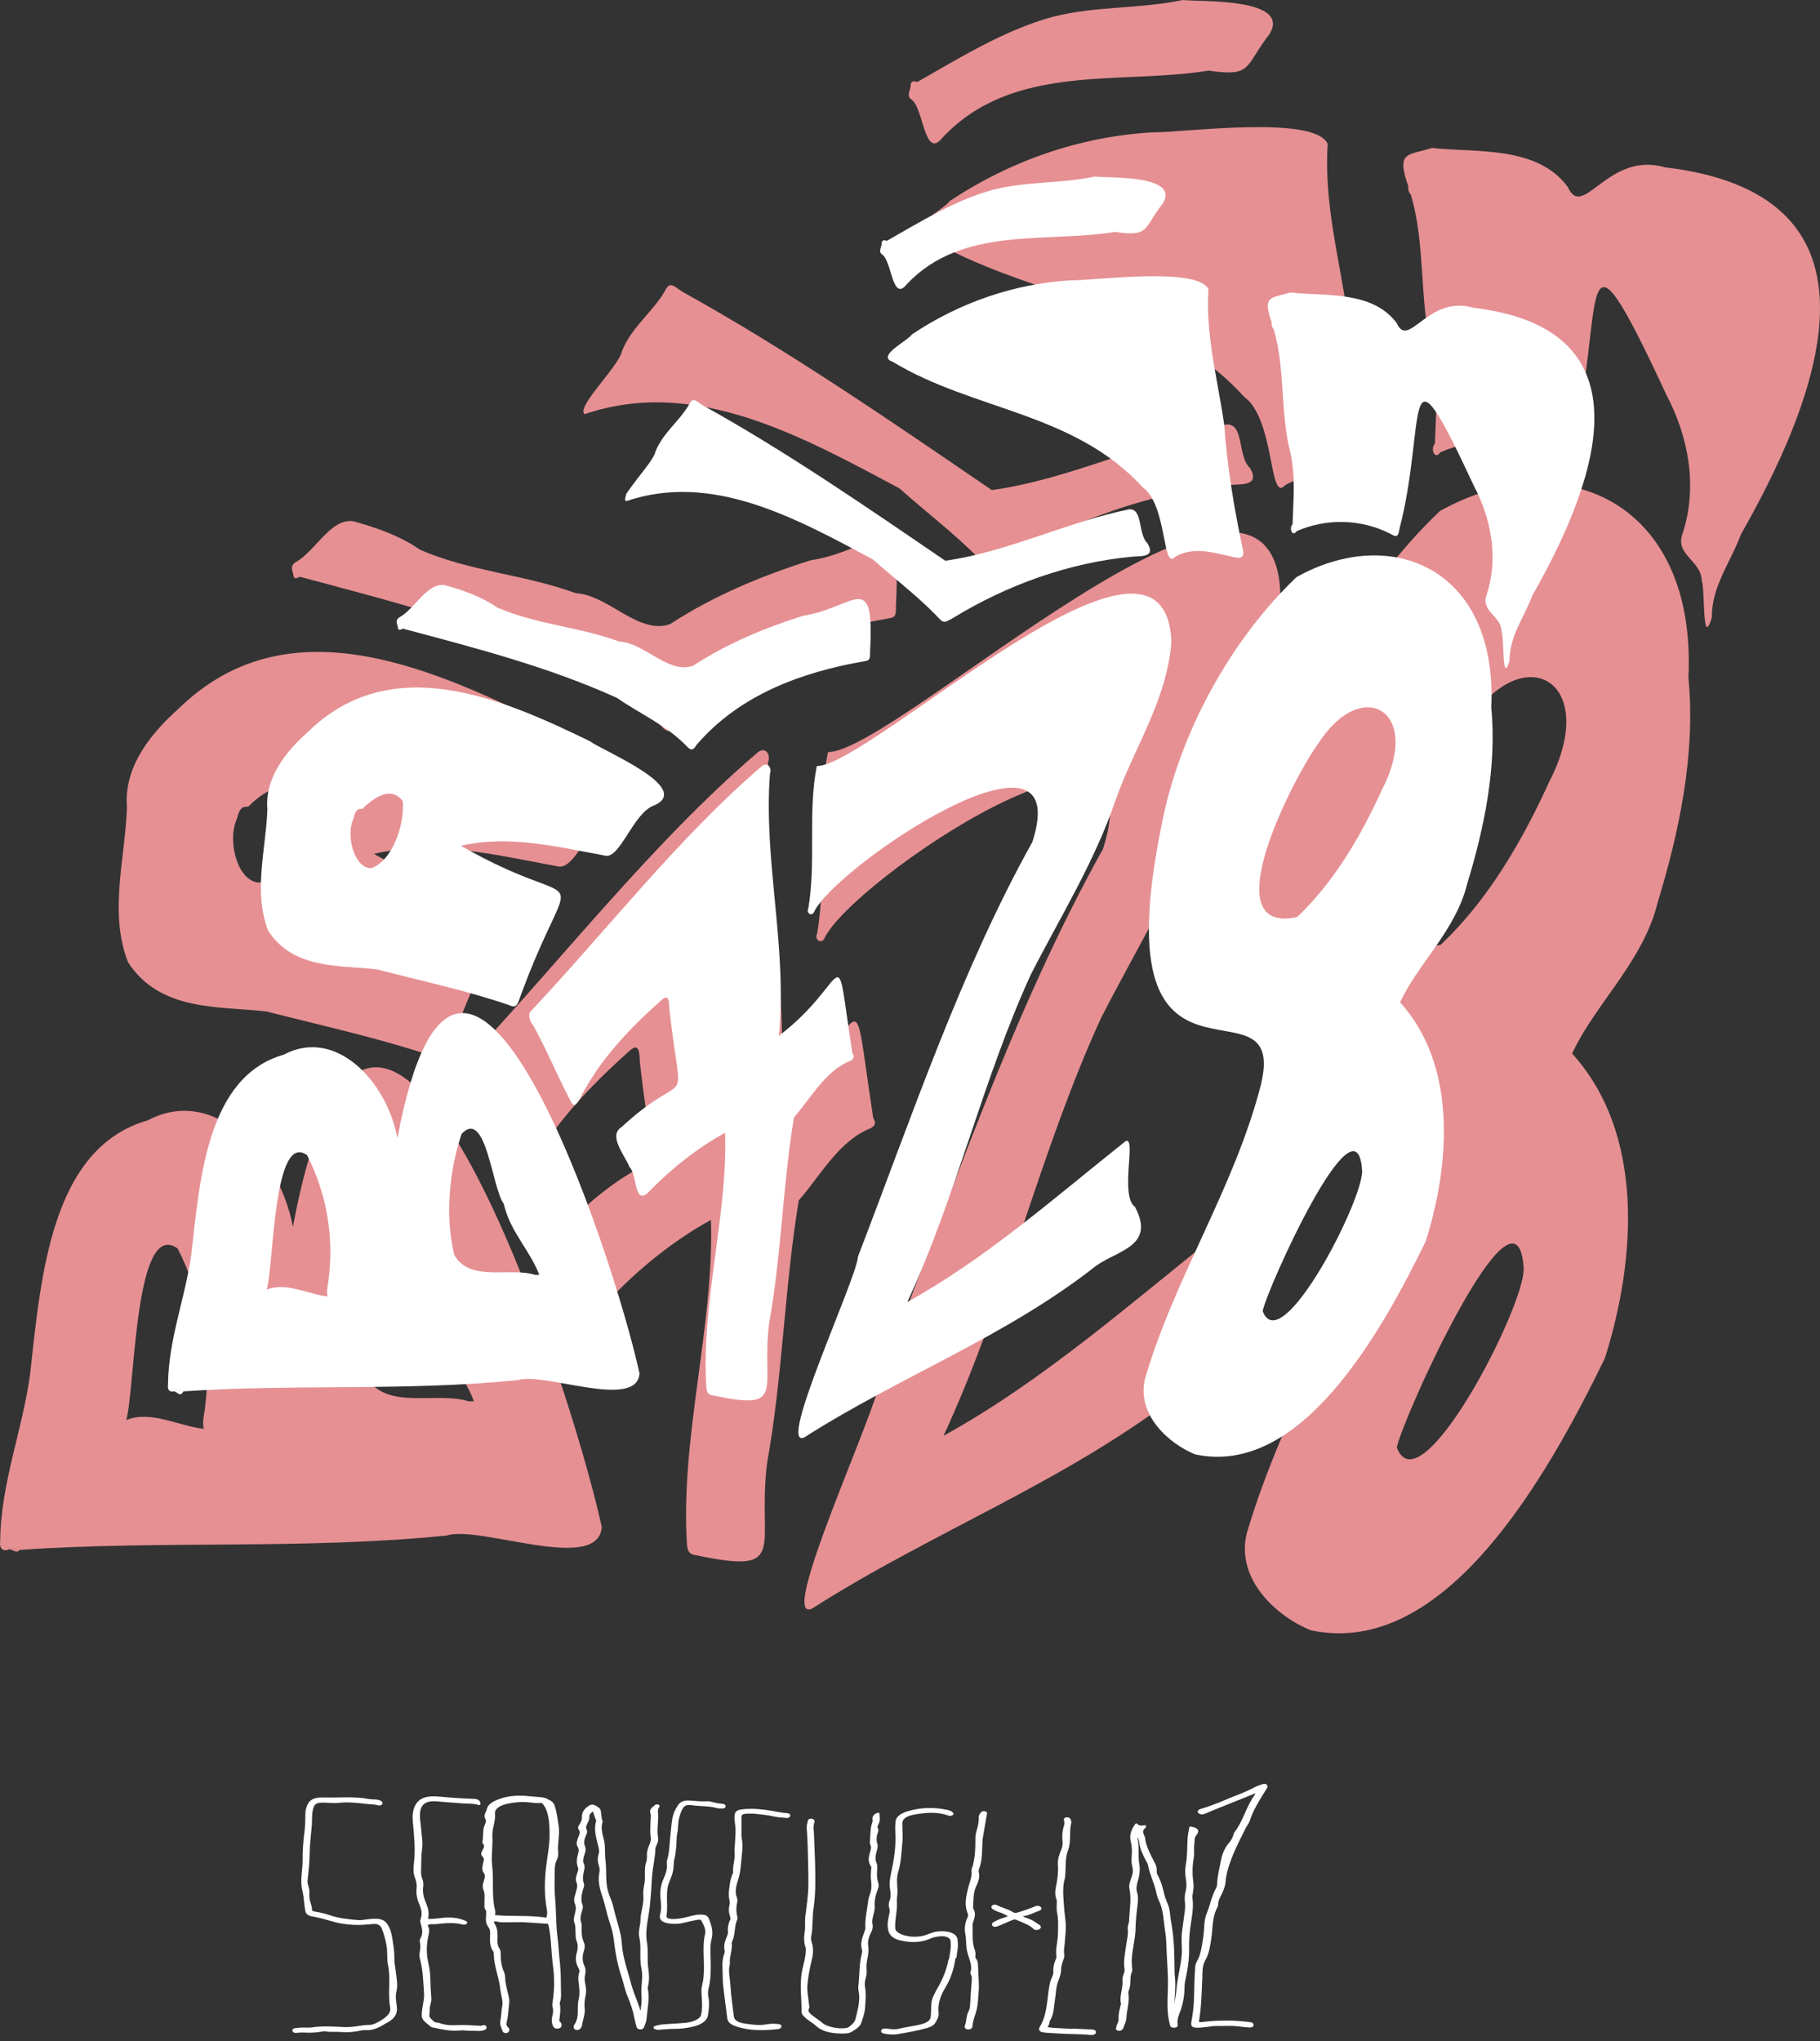
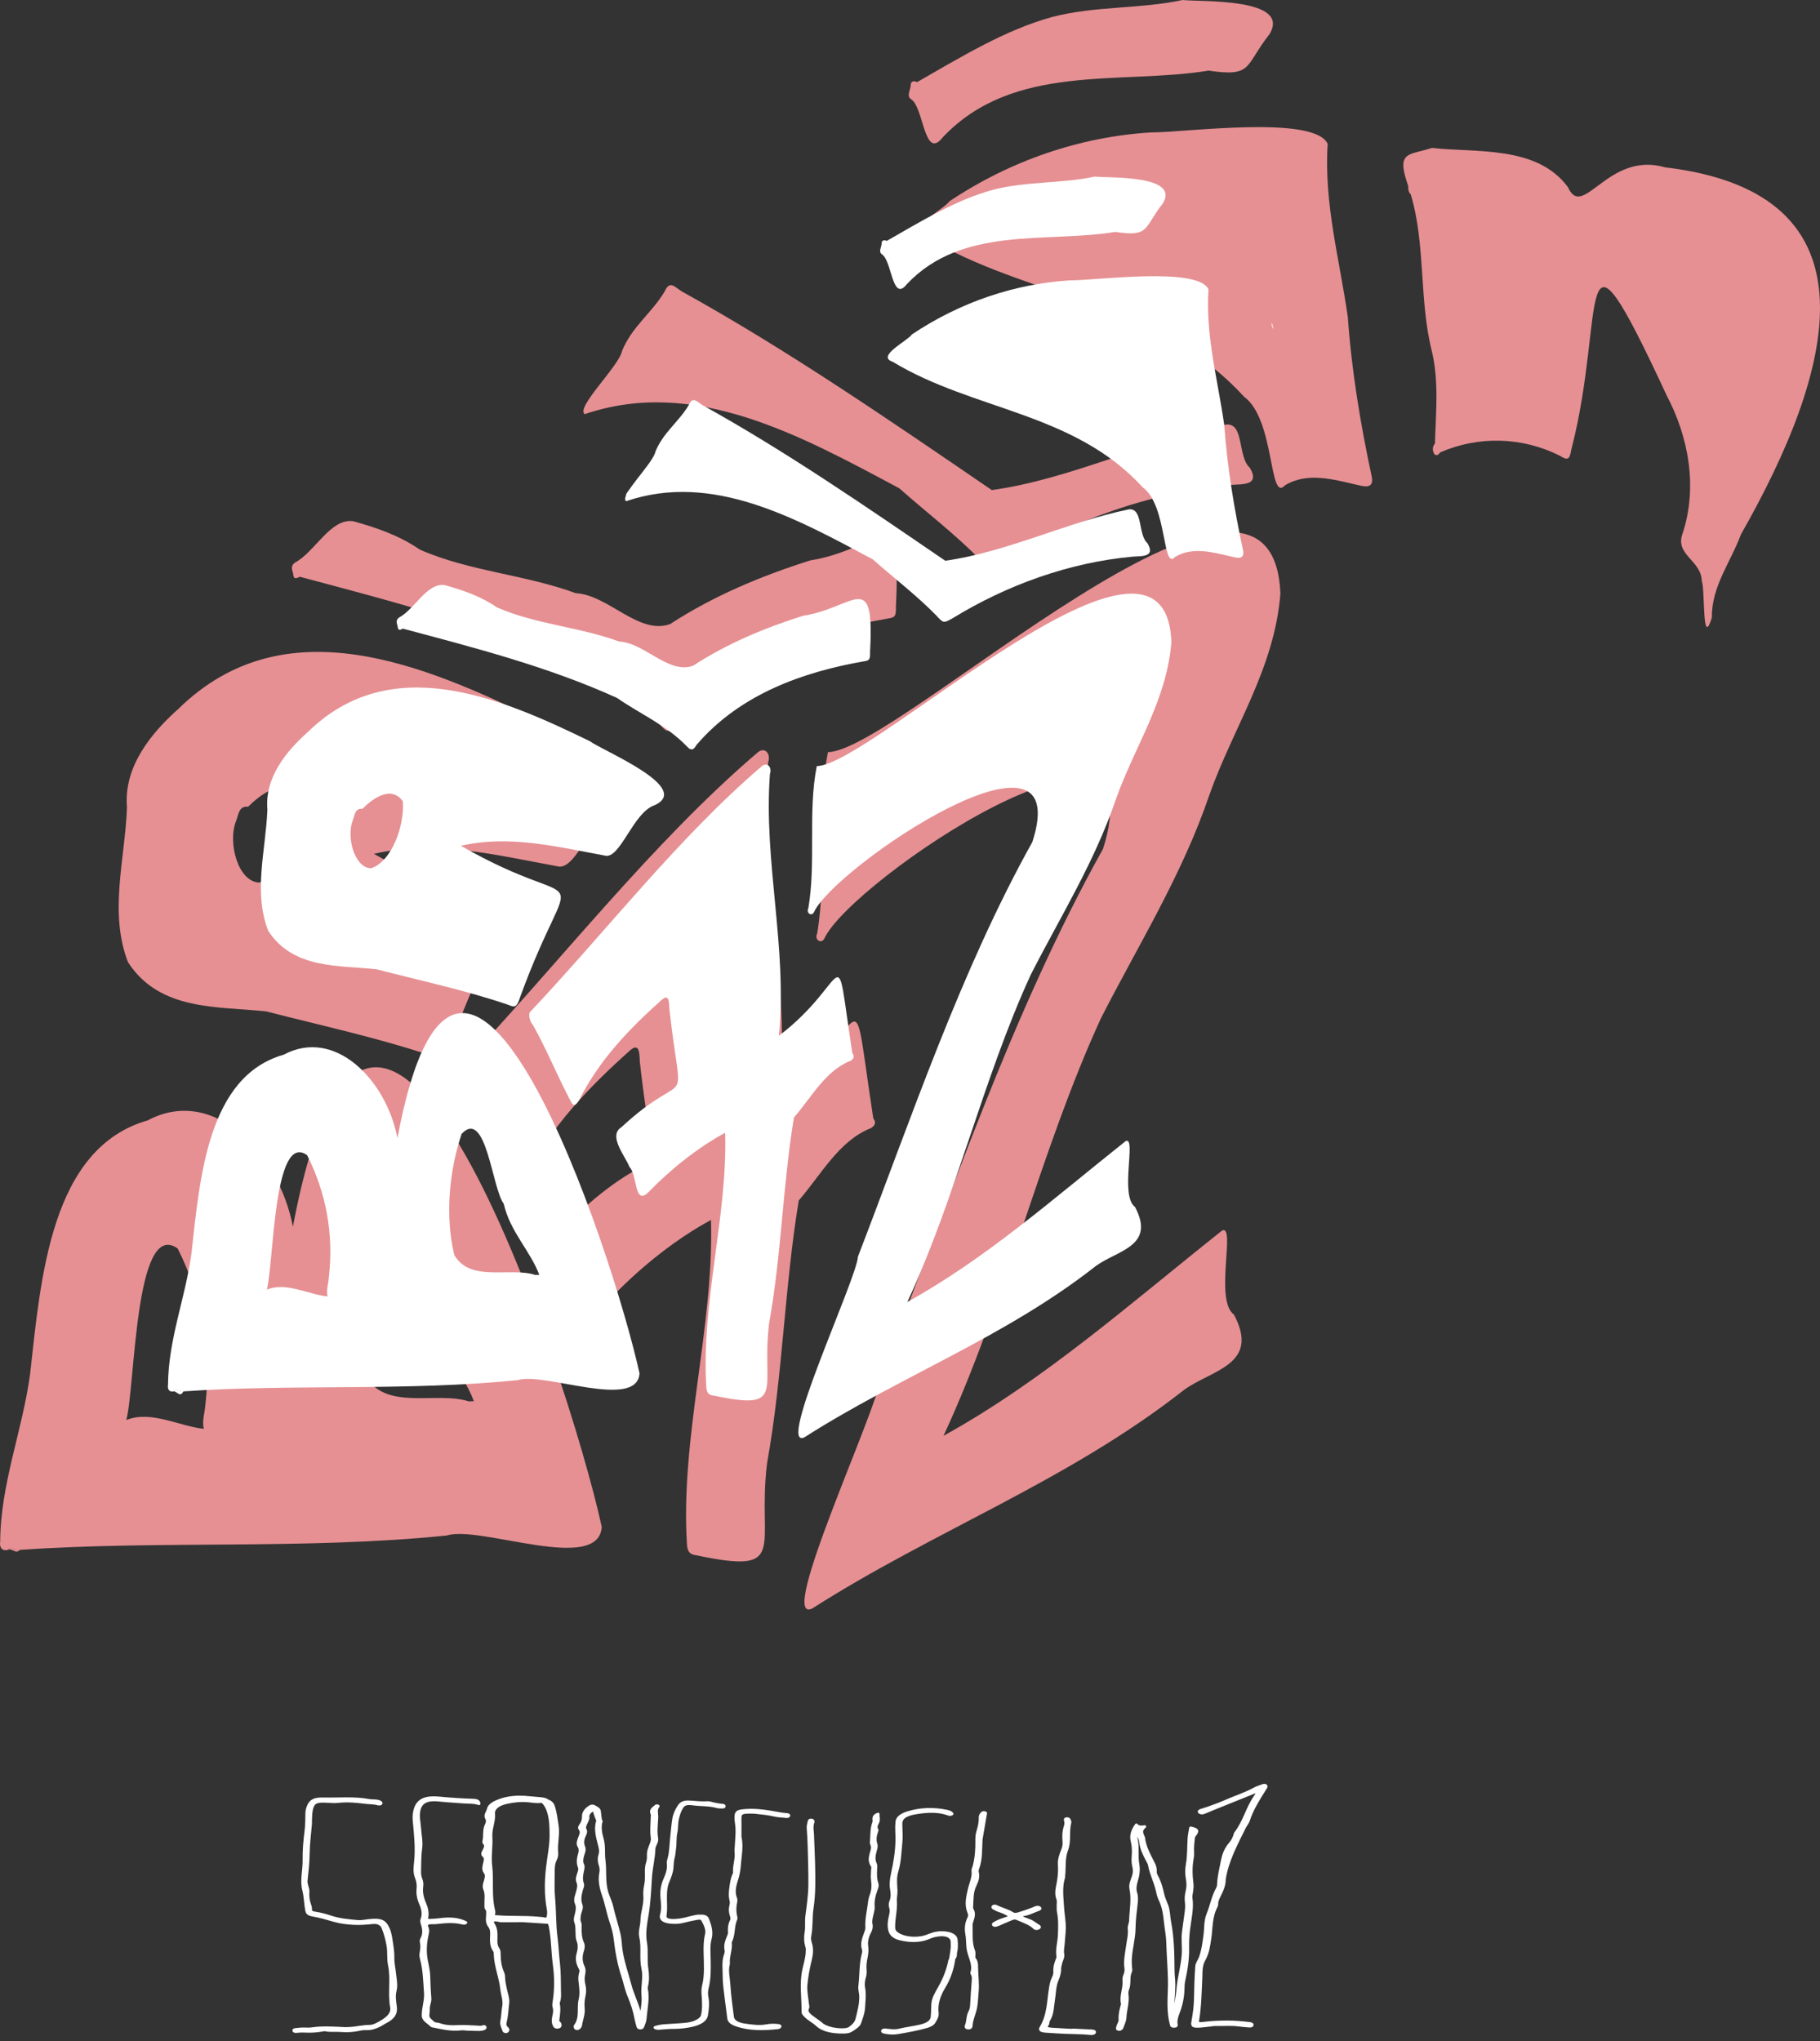
<svg xmlns="http://www.w3.org/2000/svg" id="a" viewBox="0 0 1017.33 1140.69">
  <rect x="0" y="0" width="1017.33" height="1140.69" fill="#333333" stroke="none" />
  <defs>
    <style>.b{fill:#fff;}.c{fill:#e69093;}.d{fill:none;stroke:#fff;stroke-linecap:round;stroke-linejoin:round;stroke-width:1.58px;}</style>
  </defs>
  <g>
    <path class="d" d="M684.35,1050.26c.13,3.32-1.46,6.49-3.01,9.67-.62,1.27-1.16,2.55-1.2,3.88-.01,.51,0,1.04-.26,1.52-3.18,5.89-2.67,11.98-3.6,18-.61,3.98-1.06,8.01-3.26,11.87-1.91,3.35-1.6,6.79-1.75,10.2-.37,7.87-.5,15.74-1.76,23.59-.29,1.81,.19,2.13,3.64,1.71,4.3-.53,8.62-.7,12.98-.7,4.09,0,8.14,.37,12.15,.81,.99,.11,1.95,.39,1.59,1.02-.37,.65-1.5,.46-2.42,.38-1.61-.14-3.28-.27-4.81-.48-4.34-.61-8.68-.17-13.01-.28-1.06-.03-2.15,.19-3.21,.3-1.74,.19-3.47,.47-5.22,.58-4.43,.27-4.89-.07-4.44-2.49,.82-4.42,1.37-8.86,1.45-13.31,.11-5.91,.27-11.81,.72-17.71,.13-1.64,1.47-3.25,2.05-4.89,1.49-4.16,1.97-8.38,2.55-12.59,.53-3.85,.11-7.76,1.67-11.54,1.97-4.76,2.69-9.65,5.29-14.35,.42-.76,.58-1.58,.61-2.37,.17-4.38,1.26-8.73,2.12-13.07,.64-3.22,1.7-6.49,4.3-9.52,1.37-1.6,2.27-3.28,2.75-5.02,.1-.36,.16-.74,.41-1.07,5-6.5,6.29-13.57,10.82-20.15,.7-1.01,1.34-2.05,1.38-3.38-5.03,2.03-9.77,3.93-14.51,5.84-5.12,2.07-10.28,4.11-15.32,6.23-1.09,.46-1.79,.26-2.42-.09-.76-.42-.15-.85,.54-1.09,1.35-.48,2.84-.85,4.18-1.34,3.04-1.12,6.18-2.18,8.99-3.44,5.53-2.49,11.87-4.44,16.9-7.27,1.3-.73,3.06-1.22,4.61-1.82,.46-.18,.99-.29,1.47-.07,.45,.21,.46,.53,.36,.81-.1,.28-.32,.55-.49,.83-3.68,5.88-7.42,11.74-9.37,17.88-.38,1.21-1.33,2.37-2.02,3.55-4.82,9.69-9.96,19.34-11.44,29.39v-.02Z" />
    <path class="d" d="M655.62,1123.11c1.68-1.06,1.43-2.04,1.57-2.95,.45-2.9,1-5.81,1.24-8.71,.55-6.56,2.57-13.05,2.95-19.61,.23-4.01-.42-8.01,.09-12.02,.28-2.18,.6-4.36,.88-6.54,.45-3.49,1.2-6.96,.75-10.48-.25-1.95-.05-3.93,.44-5.89,.56-2.25,.55-4.52,.14-6.77-.49-2.7-.54-5.37-.05-8.07,.89-4.87,.69-9.76,.99-14.65,.12-1.95,.58-3.88,.9-5.87,4.46,.91,3.79,1.96,2.48,3.76-.39,.53-.81,1.03-.86,1.59-.21,2.11-.49,4.22-.5,6.33,0,1.67,.2,3.35-.13,5.02-.99,4.94-.78,9.89-.16,14.84,.19,1.52-.19,3.06-.33,4.58-.09,.95-.44,1.9-.29,2.83,.93,6-.61,11.93-1.33,17.89-.41,3.42-.58,6.84-.51,10.27,.13,6.11-.83,12.21-2.17,18.29-.34,1.52-.39,3.05-.42,4.58-.1,4.6-1.04,9.16-2.83,13.65-.77,1.95-1.27,3.87-1.03,5.85,.07,.55,.53,1.32-1.07,1.38-1.74,.06-1.57-.74-1.74-1.4-1.69-6.52-1.23-13.06-1.02-19.62,.22-6.85-.39-13.7-.7-20.55-.17-3.79-.17-7.59-.8-11.36-1.01-6.01-.82-12.1-3.76-18-.87-1.75-1.16-3.59-1.59-5.39-1.09-4.55-3.39-8.99-4.2-13.57-.16-.93-.67-1.86-1.17-2.77-1.88-3.44-3.49-6.89-3.86-10.49-.12-1.16-.62-2.29-1.33-3.38-1.75,.12-1.34,.79-1.23,1.19,1.32,4.93,.19,9.92,1.08,14.84,.57,3.11,.11,6.09-.8,9.11-.7,2.31-1.12,4.64-.38,6.96,.63,1.96,.5,3.9,.27,5.87-.53,4.58-1.14,9.17-1.19,13.74-.06,5.91-1.88,11.73-2.12,17.62-.05,1.24,.06,2.48,.1,3.72,.03,.94,.43,1.93,.02,2.82-1.51,3.29-.28,6.69-1.61,9.98-.37,.92-.48,1.9-.35,2.83,.63,4.39-.95,8.71-1.15,13.08-.09,1.87-1.1,3.73-1.74,5.59-.09,.26-.43,.53-.76,.74-.24,.15-.64,.28-1.1,.15-.37-.11-.76-.23-.69-.48,.24-.86,.39-1.74,.84-2.57,.47-.86,.71-1.71,.66-2.59-.16-2.71,.51-5.38,1.27-8.05,.04-.14,.16-.29,.12-.43-1.18-4.38,1.2-8.7,.79-13.07-.1-1.02,.02-2.03,.46-3.04,.55-1.28,.83-2.6,.63-3.91-.62-4.02,.32-8.01,.84-12,.43-3.34,1.4-6.65,1.02-10.03-.17-1.51,.7-3.04,.75-4.57,.18-5.96,1.44-11.91,.18-17.88-.49-2.31,.67-4.64,1.42-6.93,.62-1.89,.66-3.77,.15-5.66-.52-1.88-.43-3.79-.29-5.68,.21-2.85,.14-5.67-.59-8.51-.77-2.98,.27-5.88,2.39-8.85,1,1.19,2.55,1.37,4.69,.95-2.67,2.04-1.62,4.02-.71,6,.03,.07,.08,.14,.09,.21,.49,5.06,3.24,9.88,5.68,14.73,.67,1.34,.93,2.73,.85,4.12-.04,.81,.17,1.6,.6,2.37,2,3.58,2.86,7.26,3.74,10.94,.46,1.94,1.43,3.85,2.13,5.78,1.1,3.02,.96,6.1,1.56,9.14,1.8,9.22,1.83,18.47,1.94,27.72,.03,2.47,.45,4.95,.41,7.42-.05,3.64-.36,7.28-.54,10.92-.04,.87,0,1.74,0,2.96v-.02Z" />
    <path class="d" d="M599.71,1134.5c3.41,.15,6.81,.3,10.22,.47,.98,.05,2.1,.15,1.87,.85-.2,.6-1.23,.73-2.27,.63-6.35-.61-12.84-.42-19.21-.89-2.03-.15-4.08-.22-6.11-.39-2.14-.18-3.05-.76-2.44-1.79,4.41-7.32,4.18-14.95,5.41-22.49,.3-1.82,.63-3.62,1.51-5.39,.59-1.2,.99-2.43,.9-3.68-.17-2.28,.42-4.51,1.35-6.72,.24-.56,.45-1.16,.36-1.73-.64-4.09,.73-8.15,.85-12.22,.13-4.23,.33-8.45-.54-12.66-.27-1.3-.12-2.62-.16-3.93-.03-1.09,.27-2.22-.15-3.27-1.2-2.99-.43-5.93,.14-8.91,.66-3.47,.93-6.97,.69-10.46-.19-2.73,.78-5.37,1.84-8,.67-1.66,.9-3.32,.74-5-.26-2.77-.17-5.53,.75-8.28,.38-1.14,.38-2.32,.02-3.49-.09-.29-.07-.62,.56-.72,.79-.13,1.4,.14,1.58,.49,.27,.56,.55,1.16,.41,1.72-1.31,5.06,.1,10.25-1.8,15.24-1.84,4.86-1.05,9.72-1.64,14.57-.03,.22,.05,.44-.01,.66-1.71,5.42-.94,10.87-.62,16.31,.19,3.2,.71,6.4,.95,9.61,.28,3.65-.33,7.27-.54,10.9-.12,2.04-.7,4.06-.28,6.11,.39,1.92-1.01,3.74-1.28,5.63-.1,.72-.47,1.45-.44,2.17,.08,2.2-.47,4.35-1.39,6.5-1.63,3.78-1.43,7.67-2.11,11.5-.66,3.76-.42,7.58-2.73,11.23-.3,.47-.36,1.01-.37,1.51-.02,1-1.87,2.18-.46,2.89,1.18,.6,3.57,.56,5.46,.7,2.97,.21,5.97,.33,8.96,.48,0-.04,.01-.09,.02-.13l-.04-.02Z" />
    <path class="d" d="M572.91,1069.9c2.97-.64,5.15-1.91,7.79-2.81,.58-.2,.95-.57,.38-.93-.48-.3-1.22-.36-1.87-.17-.59,.17-1.08,.43-1.62,.65-2.62,1.05-5.38,1.99-8.22,2.86-1.61,.49-2.64,.43-3.83-.35-2.35-1.54-5.94-2.3-8.56-3.7-.46-.24-1.19-.42-1.78-.03-.55,.36-.18,.69,.29,.97,1.02,.59,2.08,1.14,3.42,1.55,2.4,.73,4.09,1.87,6.09,2.92-1.26,.91-2.83,1.34-4.32,1.83-1.99,.66-3.77,1.45-5.23,2.43-.21,.14-.26,.43-.13,.6,.24,.3,.85,.38,1.37,.26,.6-.14,1.17-.36,1.69-.58,2.02-.86,3.98-1.77,6.04-2.61,2.66-1.09,2.78-1.13,5.24-.08,3.07,1.32,6.38,2.54,8.31,4.46,.53,.53,1.09,.88,2.18,.51,.98-.32,1.19-.86,.4-1.3-1.86-1.05-3.11-2.39-5.51-3.21-1.82-.62-3.45-1.38-5.14-2.07,.66-.8,1.9-.97,3.02-1.21h0Z" />
    <path class="d" d="M550.45,1013.02c-1.03-.24-1.41,.22-1.76,.62-.59,.67-.84,1.38-.81,2.12,.1,2.71-.55,5.38-1.37,8.05-.51,1.66-.54,3.33-.52,5.01,.06,4.74-.26,9.47-1.5,14.18-.23,.86-.77,1.74-.66,2.59,.47,3.54-1.28,6.94-2.07,10.4-.97,4.24-2.01,8.53-.18,12.81,.43,1.01,.49,2.03,0,3.03-1.5,2.99-1.77,6-1.19,9.07,.57,3.04,.27,6.09,.9,9.15,.84,4.1,3.39,8.14,1.91,12.35-.09,.27,.09,.58,.25,.86,.69,1.21,.61,2.44,.51,3.68-.35,4.51-.66,9.02-.9,13.54-.07,1.32-.29,2.63-.96,3.89-1.36,2.55-.93,5.22-2,7.78-.21,.5-.18,1.13,1.09,1.2,1.21,.07,1.62-.53,1.64-1.04,.15-3.58,1.92-7.05,2.59-10.58,.52-2.75,.51-5.52,.8-8.29,.49-4.66-.23-9.3-.29-13.95-.02-1.61,.04-3.2-1.21-4.73-.56-.68-.23-1.44-.27-2.17-.04-.73,.11-1.47-.17-2.17-1.95-4.9-1.22-9.87-1.41-14.81-.03-.73,.28-1.44,.5-2.16,.64-2.08,1.37-4.16,.05-6.27-.41-.66-.25-1.44-.23-2.17,.05-1.68,.16-3.35,.27-5.03,.14-2.26,.62-4.48,1.72-6.69,1.12-2.25,1.77-4.56,1.15-6.93-.18-.71-.05-1.46,.22-2.17,1.86-5.04,1.54-10.15,1.85-15.24,0-.29-.04-.59,0-.87,.79-4.71,1.58-9.41,2.42-14.12,.06-.36,.43-.76-.35-.95h-.02Z" />
    <path class="d" d="M534.49,1084.11c-.23-2.66-3.68-4.11-8.6-4.03-3.32,.05-5.52,1.13-8.01,2.01-5.81,2.06-14.03,.99-17.25-2.2-1.03-1.02-1.04-2.11-1.05-3.2-.04-4.72,1.32-9.41,.98-14.16-.14-2.01,.43-4.06,.32-6.1-.18-3.5-.62-7.01,.43-10.48,1.66-5.49,1.77-11.03,2.32-16.55,.34-3.43-.06-6.85-.05-10.28,.01-3.18,2.66-5.06,8.3-5.98,6.32-1.03,12.58-1.42,18.46,.77,.56,.21,1.29,.16,1.83-.25-.48-.72-1.62-1.16-2.84-1.42-7.6-1.63-15.05-1.32-22.07,.86-3.45,1.07-5.69,2.76-5.91,4.97-.19,1.89-.23,3.79-.12,5.69,.38,6.2-.27,12.38-1.4,18.55-.83,4.56-2.37,9.09-1.49,13.71,.43,2.25,.48,4.49-.45,6.74-.43,1.05-.43,2.2-.08,3.26,.53,1.62,.21,3.19-.17,4.78-.62,2.61-.94,5.23-.35,7.85,.46,2.03,2,3.95,5.53,4.84,5.12,1.29,10.52,1.6,15.6-.29,1.23-.46,2.37-1.03,3.72-1.35,6.1-1.47,9.71,.08,10.03,3.01,.05,.44,0,.88,.03,1.31,.22,2.92-.51,5.82-.91,8.72h0c-.15,.27-.38,.54-.43,.82-1,5.24-3.04,10.37-5.91,15.4-1.67,2.93-3.39,5.81-3.58,8.93-.15,2.4-.07,4.81-.36,7.21-.29,2.38-2.31,3.98-6.68,5-3.9,.91-8.06,1.38-11.91,2.34-1.63,.4-3.49,.29-5.27,.11-.8-.08-1.58-.23-2.39-.27-.76-.04-1.38,.18-1.49,.58-.07,.28,.3,.53,.88,.66,2.49,.57,5.18,.74,7.64,.32,5.46-.92,10.91-1.9,16.01-3.34,1.89-.53,3.46-1.28,4.14-2.34,1.1-1.71,2.16-3.44,1.94-5.32-.58-4.93,.88-9.7,3.75-14.41,3.17-5.21,4.87-10.6,5.58-16.08,1.23-1.13,.7-2.42,1.02-3.63,.59-2.24,.45-4.52,.25-6.77h0Z" />
    <path class="d" d="M490.83,1013.83c-2.18,.76-2.3,1.69-2.37,2.6-.05,.65,.27,1.29,0,1.96-1.44,3.64-1.03,7.35-1.43,11.03-.06,.5,.06,1.03,.3,1.52,.53,1.09,.34,2.15,.06,3.25-.72,2.8-1.92,5.59,.12,8.42,.6,.83,.16,1.88,.16,2.82,0,1.6-.25,3.22-.04,4.81,.38,2.92,.47,5.81-.62,8.69-.51,1.35-.87,2.73-1.02,4.11-.52,4.72-1.78,9.43-1.49,14.18,.06,.95-.27,1.88-.62,2.82-1.15,3.07-2.35,6.14-1.32,9.32,.23,.71,.22,1.47,.03,2.18-1.65,6.08-1.23,12.22-2,18.32-.25,1.95,.48,3.92,.51,5.89,.05,4.31-1.07,8.56-2.17,12.82-.45,1.74-1.74,3.2-3.55,4.58-.71,.54-1.6,.96-2.93,1.1-4.61,.47-10.75-.9-13.17-3.05-1.27-1.13-2.86-2.13-4.29-3.19-2.28-1.69-4.77-3.39-3.54-5.77,.38-.74-.01-1.59-.08-2.39-.32-3.56-1.17-7.13-.84-10.67,.43-4.5,1.22-9.01,2.33-13.49,.77-3.11,1.21-6.25,.26-9.37-.44-1.45-.74-2.9-.45-4.35,1.03-5.15,.48-10.32,1.27-15.48,1.28-8.42,1.06-16.87,.87-25.3-.12-5.24-.44-10.49-.59-15.73-.07-2.33-.69-4.65,.18-6.97,.08-.21,.17-.44,.11-.65-.11-.37-.4-.7-1.28-.68-.71,.02-.86,.33-.92,.61-.29,1.3-.68,2.6-.59,3.92,.21,3.28,.45,6.56,.53,9.84,.19,7.29,.45,14.58,.39,21.86-.05,5.83-.94,11.65-1.68,17.46-.39,3.05,.11,6.12-.42,9.18-.47,2.7-.36,5.38,.48,8.07,.31,1,.16,2.02,.12,3.05-.14,3.14-1.09,6.23-1.8,9.34-1.84,7.99-.39,16.01-.51,24.01-.01,.71,.63,1.25,1.15,1.84,1.69,1.94,4.69,3.41,6.65,5.24,3.42,3.19,8.72,4.19,15.15,4.09,1.57-.02,3.03-.27,4.03-.92,1.98-1.29,4.16-2.58,4.75-4.27,.97-2.79,2.02-5.59,2.19-8.44,.22-3.79,.72-7.57,0-11.36-.37-1.95-.03-3.94,.52-5.89,.37-1.3,.45-2.62,.33-3.93-.2-2.19,.04-4.38,.5-6.55,.45-2.18,.76-4.35,.43-6.55-.41-2.72,.23-5.38,1.61-8,.75-1.41,1.11-2.83,.77-4.32-.41-1.82,.1-3.64,.51-5.45,.35-1.52,.85-3.05,.71-4.57-.3-3.39,.6-6.68,1.83-9.98,.35-.94,.58-1.88,.25-2.82-.91-2.6-.86-5.21-.72-7.84,.06-1.09,.27-2.23-.22-3.27-1.06-2.26-.69-4.49-.12-6.73,.35-1.37,.93-2.73,.49-4.13-.74-2.33-.5-4.64,.35-6.95,.16-.42,.39-.91,.15-1.29-.81-1.26-.26-2.48,.37-3.66,.85-1.57,.31-3.09,.33-4.93h0Z" />
    <path class="d" d="M439.88,1014.1c-3.13-.25-6.03-.89-9.03-1.39-4.56-.76-9.27-1.29-14.14-.93-4.27,.32-5.14,.81-5.33,3.06-.12,1.46,.05,2.91,.27,4.37,.63,4.15,.07,8.3-.13,12.44-.06,1.16-.28,2.33-.13,3.49,.49,3.86-1.23,7.68-.84,11.54,.02,.21-.14,.43-.24,.64-1.04,2.2-1.37,4.43-1.71,6.69-.42,2.77-.7,5.5,.02,8.27,.28,1.06,0,2.19-.23,3.27-.27,1.24-.22,2.46,.02,3.7,.26,1.37,1.11,2.77,.41,4.13-1.1,2.14-1.31,4.29-1.12,6.5,.08,.86-.31,1.74-.66,2.59-.99,2.43-1.84,4.84-1.23,7.36,.21,.85-.02,1.76-.33,2.61-1.39,3.9-.71,7.85-.74,11.77-.03,4,.61,7.99,1.07,11.99,.45,3.93,1.08,7.85,1.51,11.77,.19,1.7,1.76,2.85,4.32,3.73,7.33,2.53,15.26,2.36,23.35,1.48,.13-.01,.3-.04,.37-.09,.24-.16,.54-.32,.64-.51,.19-.36-.33-.53-.86-.61-2.18-.3-4.42-.28-6.48,.11-4.17,.8-8.14,.18-12.08-.35-4.53-.61-6.86-2.21-7.16-4.68-.72-5.96-1.62-11.91-1.95-17.87-.22-3.84-1.34-7.68-.29-11.54,.06-.21,.02-.44,0-.66-.29-3.79,1.55-7.53,1.06-11.33-.05-.42,.26-.86,.44-1.29,1.67-3.92,.89-7.99,2.69-11.9,.16-.34,.08-.73,0-1.09-.72-2.83-.69-5.66-.07-8.5,.16-.72,.12-1.48-.16-2.18-1.42-3.66-.29-7.35,.83-10.86,1.34-4.2,1.37-8.41,1.86-12.6,.42-3.53,.67-7.13-.16-10.69,0-3.42,.04-6.84-.01-10.26-.05-3.08,.97-3.63,6.8-3.51,.82,.02,1.64,.07,2.44,.17,3.33,.41,6.75,.67,9.87,1.45,2.15,.54,4.53,.51,6.76,.82,.5,.07,1.12-.06,1.33-.37,.33-.48-.36-.7-1-.75h.02Z" />
    <path class="d" d="M403.92,1008.9c-2.59-.22-4.95-.74-7.26-1.38-.44-.12-1.08-.09-1.62-.06-2.89,.12-5.71-.09-8.57-.35-3.83-.35-5.57,.28-6.86,2.21-1.61,2.4-2.66,4.81-3.06,7.4-.52,3.33-.74,6.68-1.12,10.01-.46,4.07-.4,8.15-1.55,12.19-.23,.79-.48,1.6-.37,2.39,.43,3.1-.61,6.1-1.92,9.08-1.48,3.36-1.93,6.73-1.61,10.19,.3,3.19,.68,6.41-.26,9.6-.67,2.24,1.03,3.7,5.17,4.1,2.48,.24,4.84,.14,7.18-.49,2.3-.62,4.76-1.1,7.2-1.57,1.29-.25,2.8-.41,3.36,.6,1.52,2.73,2.95,5.45,2.23,8.37-.85,3.48-.84,6.97-.77,10.48,.13,6.05,.65,12.11-.87,18.13-.42,1.68-.38,3.34-.26,5.01,.26,3.79,.53,7.57-.3,11.35-.3,1.38-1.34,2.45-3.2,3.42-3.67,1.91-8.41,1.8-12.94,2.16-3.41,.27-7.04,.15-10.42,1.37,1.38,.72,2.32,.43,3.21,.36,2.44-.18,4.86-.42,7.34-.4,3.6,.02,7.13-.44,10.33-1.17,4.49-1.03,7.5-2.97,7.95-5.67,.55-3.33,.94-6.66,.27-10.01-.33-1.65-.33-3.37,.09-5.02,1.36-5.29,1.25-10.61,1.17-15.93-.06-3.93-.5-7.89,.53-11.79,.98-3.7-.02-7.26-1.42-10.83-.63-1.61-1.95-2-5.04-1.86-1.27,.06-2.37,.34-3.5,.6-2.26,.53-4.43,1.21-6.78,1.54-5.93,.85-8.88,.09-8.45-2.61,.6-3.79,.11-7.57,.22-11.36,.07-2.41,.26-4.79,1.24-7.16,1.08-2.62,2.16-5.29,2.41-7.96,.18-1.96,.13-3.92,.7-5.87,.47-1.59,.47-3.2,.72-4.79,.47-2.98,.06-5.99,.73-8.94,.6-2.67,.26-5.34,.93-8.02,.54-2.18,1.15-4.29,2.5-6.35,1.1-1.68,2.63-2.19,6-1.73,4.47,.61,9.3,.28,13.53,1.53,.78,.23,1.86,.19,2.81,.23,.52,.02,1.12,0,1.23-.39,.1-.37-.39-.58-.88-.62h-.02Z" />
    <path class="d" d="M366.87,1009.2c-1.47,1.16-3.38,2.32-2.53,4.14,.42,.9,.2,1.88,.17,2.83-.1,3.5-.5,7,.02,10.49,.19,1.26,0,2.46-.47,3.68-.83,2.14-1.79,4.3-1.66,6.49,.09,1.55-.08,3.06-.57,4.56-.38,1.16-.54,2.31-.57,3.48-.06,2.7,.23,5.41-.29,8.09-.39,2.04-.74,4.06-.58,6.1,.19,2.41-.1,4.81-.6,7.21-.49,2.32-.97,4.64-1,6.97-.05,3.06-1.38,6.13-.68,9.17,1.36,5.88-.08,11.8,1.23,17.69,1.12,5-.47,10.02,.02,15.06,.38,3.97-.58,7.98-.97,12.19-.26-.42-.45-.62-.5-.83-1.22-5.87-4.28-11.56-5.8-17.41-1.68-6.41-3.96-12.79-4.91-19.25-.43-2.91-.41-5.84-1.08-8.73-1.2-5.2-2.94-10.37-4.11-15.57-.64-2.83-2.1-5.57-2.88-8.38-1.62-5.87-.69-11.78-1.48-17.66-.51-3.8,.14-7.63-.91-11.48-.92-3.36-1.72-6.8-.64-10.24,.03-.11-.24-.25-.36-.37-.22-1.74-.48-3.48-.66-5.23-.11-1.13-1.5-1.84-2.84-2.57-.84-.46-1.65-.42-2.44,.06-2.62,1.61-3.76,3.59-3.7,5.61,.04,1.35-.25,2.58-.97,3.84-.56,.97-1.67,2.06-.96,2.97,1.45,1.87,.26,3.57-.34,5.34-.49,1.43-1.08,2.88-.21,4.32,.91,1.51,.71,3.01,.26,4.54-.7,2.39-.99,4.78-.02,7.18,.35,.87,.14,1.73-.1,2.6-.51,1.87-1.57,3.78-.76,5.64,.77,1.78,.39,3.45-.06,5.19-.58,2.23-1.78,4.5-.83,6.73,.86,1.99,.59,3.89,.09,5.84-.4,1.59-.97,3.23-.36,4.79,.77,1.96,.55,3.92,.68,5.88,.1,1.38-.06,2.8,.49,4.14,1.06,2.55,.83,5.06,.09,7.6-.75,2.56-.42,5.08,.93,7.57,.49,.9,.89,1.84,.57,2.81-.55,1.66-.64,3.35-.43,5.02,.44,3.42,.89,6.83,.07,10.25-1.18,4.88,.83,9.93-2.71,14.68-.14,.19-.08,.44-.02,.65,.09,.35,.07,.76,1,.82,.64,.04,1.03-.2,1.25-.46,.33-.39,.73-.81,.78-1.23,.39-3.12,1.81-6.2,1.52-9.35-.22-2.33-.13-4.66,.39-6.99,.45-2.03,.59-4.08,.07-6.11-.56-2.18-.66-4.36-.15-6.54,.31-1.33,.26-2.63-.36-3.91-1.43-2.95-1.36-5.92-.4-8.89,.47-1.45,.71-2.91,.06-4.35-1.36-3.01-1.36-6.07-1.31-9.14,.01-.65,.09-1.33-.18-1.96-.71-1.6-.47-3.17-.2-4.78,.31-1.81,1.53-3.64,.83-5.43-1.07-2.72-.53-5.36,.13-8.04,.32-1.29,1.13-2.6,.65-3.9-.86-2.34-.46-4.64,.03-6.96,.26-1.22,.66-2.46,.05-3.7-.68-1.37-.43-2.73-.17-4.12,.35-1.88,1.62-3.75,.81-5.64-.95-2.21-.57-4.34,.43-6.48,.49-1.07,1-2.16,.36-3.23-.53-.89-.26-1.71,.04-2.58,.5-1.5,1.72-2.93,1.53-4.5-.2-1.61,1.06-2.94,3.14-4.25,.96,2.1,1.18,4.26,2.45,6.29h0c-.13,.28-.31,.56-.38,.84-1.1,4.24,.07,8.43,1.16,12.61,.49,1.89,.94,3.73,.32,5.64-.6,1.87-.55,3.75,.1,5.65,.49,1.42,.66,2.92,.37,4.36-.87,4.26,.04,8.49,1.49,12.62,1.69,4.8,2.44,9.67,4.09,14.47,1.08,3.15,1.98,6.33,2.37,9.52,.88,7.2,2.04,14.37,4.44,21.48,1.21,3.58,1.82,7.22,3.32,10.75,1.82,4.28,3.19,8.57,3.98,12.93,.26,1.45,.73,2.89,1.12,4.33,.11,.39,.47,.69,1.28,.71,.85,.02,1.22-.32,1.34-.68,.52-1.5,1.27-3.01,1.39-4.52,.43-5.6,1.83-11.18,.68-16.8-.09-.43,0-.88,.1-1.31,.87-3.42,.65-6.84,.14-10.26-.7-4.66,.15-9.36-.68-13.99-.93-5.21-.02-10.36,.85-15.49,1.18-6.97,1.48-13.96,1.9-20.93,.32-5.4,1.78-10.73,1.94-16.12,.06-1.97,1.93-3.84,1.56-5.82-.74-3.94-.12-7.86,.03-11.79,.08-2.08-.84-4.2,.74-6.23,.11-.15-.23-.25-.98-.17l-.04-.05Z" />
    <path class="d" d="M313.09,1131.62c-.03-.36-.09-.78-.46-1.05-.94-.65-.8-1.38-.72-2.09,.33-2.83,.83-5.66,.22-8.5-.09-.43-.03-.88,.13-1.31,.75-1.95,.56-3.92,.52-5.89-.11-5.1,.03-10.2-.56-15.3-.56-4.87-.73-9.76-1.36-14.62-.98-7.57-.69-15.15-1.41-22.71-.44-4.66-.17-9.33-.17-14,0-2.33,.04-4.67,1.2-6.95,.65-1.28,.86-2.61,.72-3.91-.53-5.02,1.09-10,.25-15.07-.59-3.54-.93-7.1-2.07-10.61-.4-1.23-1.1-2.41-3.2-3.18-.97-.8-2.54-1.15-4.13-1.27-2.98-.21-5.91-.58-8.88-.77-4.14-.26-8.54,.12-11.92,1.14-3.85,1.16-7.71,2.78-8.32,5.6-.35,1.64-1.98,3.23-1.01,4.93,.7,1.24,.57,2.45-.05,3.66-1.57,3.07-.63,6.24-1.41,9.33-.09,.35,0,.76,.27,1.07,1.15,1.3,.52,2.56-.08,3.84-.46,.98-1.4,2.05-.42,2.98,1.49,1.41,.99,2.8,.66,4.25-.39,1.73-1.02,3.5,.24,5.19,.8,1.08,.74,2.12,.55,3.21-.34,2.03-1.61,4.08-.78,6.07,1.25,2.98,.53,5.94,.67,8.91,.04,.94-.26,1.91,.91,2.74,.06,1.38,.13,2.76-.04,4.15-.2,1.66-.05,3.37,1.14,4.95,1.1,1.46,1.22,2.98,1.18,4.52-.07,3.13-.51,6.28,1.65,9.31,.38,.53,.36,1.15,.37,1.73,.13,6.65,2.99,13.16,3.68,19.79,.32,3.12,1.65,6.2,1.08,9.37-.51,2.83-.53,5.68-1.08,8.5-.36,1.87,.65,3.59,1.28,5.37,.06,.17,.5,.39,.82,.42,.57,.05,.99-.18,1.19-.47,.36-.52,.21-1.01-.34-1.46-1.46-1.2-1.22-2.54-.9-3.83,.84-3.4,.88-6.83,1.33-10.24,.18-1.38-.07-2.75-.41-4.14-.84-3.4-1.77-6.79-1.88-10.23-.03-.8-.12-1.62-.46-2.39-1.56-3.5-2.01-7.06-2.03-10.64,0-.95,.02-1.9-.63-2.81-1.04-1.46-1.18-2.98-1.19-4.52-.02-3.2,.51-6.42-1.61-9.53-.27-.4-.2-.87-.33-1.3-.29-.96,1-.83,2.06-.87l.29,.08h.33c1.32,.5,2.86,.42,4.35,.42,3.28,0,6.56-.04,9.84-.06,4.85,.32,9.7,.63,14.56,.95h0c.25,.56,.6,1.12,.72,1.69,1.55,7.17,1.34,14.4,2.33,21.6,1,7.25,1.03,14.56-.2,21.84-.12,.72-.11,1.47,.11,2.18,.48,1.61,.28,3.19-.1,4.79-.42,1.81-.66,3.64,.23,5.43,.23,.46,.52,1.08,1.8,1,1.44-.09,1.55-.73,1.5-1.33l-.03,.04Zm-7.06-88.19c-.88,7.75-1.06,15.58,.39,23.37,.34,1.81,.34,3.64-.46,5.45-.2,.22-.23,.42-.18,.62-1.29-.73-3.1-.74-4.83-.9-8.58-.81-17.4-.06-25.94-1.1,.07-.03,.15-.05,.22-.09,1.16-1.09,.94-2.27,.66-3.42-2-8.16-.55-16.39-1.56-24.58-.67-5.45,.45-10.98,.09-16.48-.28-4.3,1.89-8.5,1.51-12.83-.23-2.64,2.19-5,7.2-6.11,3.94-.88,8.01-1.35,12.41-.91,2.55,.26,5.19,.76,7.85,.2-.02,.09-.03,.19-.04,.31,1.66,1.62,2.49,3.36,3.09,5.17,1.47,4.4,1.52,8.87,1.55,13.28,.04,6.02-1.27,12.05-1.95,18.06v-.04Z" />
    <path class="d" d="M271.08,1132.77c-.31-.31-.74-.3-1.28-.07-.97,.42-2.09,.15-3.16,.11-3.41-.12-6.87-.46-10.23-.29-3.94,.2-7.51,.14-10.83-1.13-.95-.36-2.49-.17-3.24-.82-1.56-1.36-3.39-2.66-3.13-4.4,.18-1.23,.25-2.48,.23-3.71-.02-1.9,1.04-3.74,.87-5.66-.34-4-.5-8.01-.6-12.01-.07-2.92-.69-5.82-1.28-8.71-.96-4.65-.8-9.28,.16-13.92,.28-1.37,.7-2.75,.42-4.14-.19-.94-1.09-2-.28-2.79,1.01-.98,3.46-.52,5.25-.73,4.83-.55,9.71-.98,14.5,.21,.63,.16,1.57,.25,1.91-.26-4.28-2.11-9.17-2.43-14.54-1.66-1.57,.23-3.24,.27-4.86,.39-1.95,.13-2.69-.27-2.45-1.37,.61-2.7,0-5.36-1.14-8.02-1.36-3.13-2.1-6.32-1.63-9.55,.21-1.4,.04-2.78-.51-4.12-.62-1.52-.73-3.03-.69-4.56,.1-4.3,.03-8.59,.63-12.89,.48-3.46-.37-6.98-.58-10.47-.24-3.78-1.34-7.57-.19-11.34,1.18-3.88,4.51-5.61,11.28-4.83,4.44,.51,8.92,.66,13.36,1.05,2.78,.24,5.71-.09,8.68,.93-.04-1.63-1.64-1.89-3.34-1.95-6.28-.2-12.48-.6-18.68-1.21-7.35-.73-11.27,.85-13.08,4.76-.13,.28-.27,.57-.37,.85-.78,2.3-1.01,4.62-.79,6.96,.71,7.7,1.58,15.4,.76,23.13-.3,2.89-.71,5.85,.48,8.71,.86,2.09,1.13,4.17,.91,6.29-.29,2.86,.26,5.67,1.5,8.45,1.27,2.86,1.81,5.75,.72,8.67-.24,.65-.18,1.3,.02,1.96,.92,3.03,1.59,6.05-.21,9.07-.39,.67-.25,1.46-.1,2.17,.37,1.76,.13,3.5-.18,5.24-.18,1.02-.25,2.04,.03,3.05,1.82,6.5,1.9,13.06,2.38,19.61,.31,4.32-1.4,8.56-1.26,12.87,.08,2.27,2.99,3.67,4.76,5.43,.2,.2,.94,.26,1.45,.36,4.79,.97,9.49,2.11,14.89,1.48,1.27-.15,2.71,.13,4.07,.18,1.91,.07,3.83,.12,5.74,.14,1.26,.01,2.47-.12,3.37-.64,.38-.22,.52-.54,.25-.82h.01Z" />
    <path class="d" d="M220.84,1112.61c.86-3.23,.05-6.39-.24-9.58-.27-2.91-1.04-5.82-.96-8.73,.09-3.43-.51-6.84-1.03-10.24-.4-2.65-.93-5.37-2.51-7.95-1.52-2.5-3.65-3.27-8.46-2.93-1.35,.1-2.68,.29-4,.48-1.21,.18-2.43,.29-3.65,.19-5.28-.46-10.52-.98-15.16-2.54-2.67-.9-5.48-1.67-8.52-2.13-1.83-.28-2.82-.79-2.72-1.85,.11-1.24-.34-2.46-.76-3.68-.72-2.09-.8-4.2-.68-6.32,.12-2.13-1.25-4.18-1.02-6.3,.55-5.09,1.1-10.18,1.17-15.28,.07-5.38,.81-10.76,1.28-16.49,0-.46-.04-1.26,0-2.06,.15-2.47,.06-4.96,.97-7.41,.98-2.65,2.58-3.34,7.62-3.12,2.33,.1,4.72,.36,6.95,.1,5.29-.61,10.34-.04,15.41,.56,2.37,.28,4.92,.16,7.1,.9,.23,.08,.81-.03,1.09-.15,.52-.22,.33-.54,.05-.78-.63-.53-1.66-.75-2.77-.84-1.21-.1-2.52-.04-3.65-.25-8.38-1.58-17.07-.67-25.61-.88-4.89-.12-6.97,1.03-8.16,3.64-.62,1.35-1.04,2.7-1.07,4.1-.08,3.5-.06,7-.51,10.49-.7,5.38-1.14,10.77-1.05,16.16,.09,5.52-1.58,11.01-.19,16.57,.94,3.74,.97,7.55,1.64,11.32,.21,1.17,.76,2.18,3.07,2.58,4.46,.77,8.5,1.99,12.61,3.16,3.3,.94,6.86,1.37,10.6,1.58,3.62,.2,7.11-.11,10.6-.45,2.33-.23,3.69,.32,4.72,1.25,.55,.49,.88,1.07,1.1,1.63,1.34,3.35,2.23,6.72,2.79,10.14,.58,3.57,.06,7.15,.8,10.69,1.64,7.85-.22,15.74,1.19,23.59,.74,4.16-3.29,7.07-8.55,9.67-.97,.48-2.39,.97-3.61,.97-4.18,0-7.9,1.14-12.01,1.2-.68,.01-1.37,.09-2.04,.05-6.19-.31-12.36-.75-18.53,.16-1.28,.19-2.72,.11-4.08,.07-1.54-.05-2.99,.13-4.47,.28-.69,.07-1.45,.15-1.36,.61,.12,.61,1.07,.59,1.86,.49,1.49-.19,2.96-.22,4.48-.13,3.16,.17,6.27-.03,9.31-.54,.64-.11,1.45-.32,1.96-.2,2.91,.64,5.97,.16,8.93,.42,3.02,.27,5.98,.06,8.9-.44,1.55-.26,3.06-.74,4.74-.63,3.05,.2,5.25-.69,7.31-1.63,1.54-.71,2.72-1.63,4.2-2.38,4.33-2.19,5.5-4.94,5.14-7.96-.36-3.06-1-6.14-.19-9.17h-.03Z" />
    <g>
      <path class="b" d="M706.73,997.67c-.31,0-.61,.08-.89,.19-1.55,.6-3.31,1.09-4.61,1.82-5.04,2.83-11.37,4.78-16.9,7.27-2.81,1.27-5.95,2.33-8.99,3.45-1.34,.49-2.83,.86-4.18,1.34-.69,.25-1.31,.67-.54,1.09,.37,.2,.76,.35,1.25,.35,.34,0,.73-.08,1.18-.27,5.04-2.12,10.2-4.16,15.32-6.23,4.74-1.91,9.48-3.82,14.51-5.84-.05,1.33-.69,2.37-1.38,3.38-4.53,6.57-5.83,13.64-10.82,20.15-.25,.33-.31,.71-.41,1.07-.49,1.74-1.39,3.43-2.75,5.02-2.6,3.03-3.66,6.3-4.3,9.52-.86,4.34-1.95,8.69-2.12,13.07-.03,.79-.19,1.62-.61,2.37-2.6,4.69-3.33,9.58-5.29,14.35-1.56,3.78-1.14,7.69-1.67,11.54-.58,4.21-1.06,8.43-2.55,12.59-.59,1.64-1.93,3.25-2.05,4.89-.45,5.9-.62,11.81-.72,17.71-.08,4.45-.63,8.88-1.45,13.31-.36,1.98-.13,2.57,2.4,2.57,.56,0,1.24-.03,2.04-.08,1.76-.11,3.48-.39,5.22-.58,1.01-.11,2.03-.31,3.03-.31h.19c.53,.01,1.07,.02,1.6,.02,1.92,0,3.85-.07,5.78-.07s3.76,.07,5.64,.33c1.54,.22,3.2,.35,4.81,.48,.4,.03,.83,.09,1.22,.09,.53,0,.99-.1,1.2-.47,.36-.63-.6-.91-1.59-1.02-4.01-.44-8.05-.81-12.15-.81h-.05c-4.34,0-8.65,.17-12.93,.7-.87,.11-1.56,.17-2.09,.17-1.56,0-1.77-.52-1.55-1.87,1.26-7.85,1.4-15.72,1.76-23.59,.16-3.41-.16-6.85,1.75-10.2,2.2-3.86,2.64-7.89,3.26-11.87,.93-6.02,.42-12.11,3.6-18,.26-.48,.25-1.01,.26-1.52,.03-1.33,.57-2.61,1.2-3.88,1.56-3.18,3.14-6.35,3.01-9.67,1.48-10.06,6.62-19.71,11.44-29.39,.69-1.18,1.63-2.34,2.02-3.55,1.95-6.14,5.69-12,9.37-17.88,.17-.27,.4-.54,.49-.83,.1-.29,.09-.61-.36-.81-.19-.09-.38-.12-.58-.12h0l-.02,.02Z" />
      <path class="b" d="M635.18,1019.83c-2.12,2.97-3.16,5.87-2.39,8.85,.73,2.84,.8,5.66,.59,8.51-.14,1.89-.23,3.8,.29,5.68,.52,1.9,.47,3.77-.15,5.66-.75,2.3-1.9,4.63-1.42,6.93,1.26,5.98,0,11.93-.18,17.88-.05,1.52-.91,3.06-.75,4.57,.38,3.38-.59,6.69-1.02,10.03-.52,3.99-1.47,7.98-.84,12,.2,1.31-.08,2.63-.63,3.91-.43,1.01-.55,2.02-.46,3.04,.41,4.37-1.97,8.69-.79,13.07,.04,.14-.08,.29-.12,.43-.76,2.67-1.43,5.34-1.27,8.05,.05,.87-.19,1.73-.66,2.59-.46,.83-.6,1.71-.84,2.57-.07,.25,.32,.38,.69,.48,.13,.04,.26,.05,.38,.05,.29,0,.54-.09,.71-.2,.34-.21,.67-.48,.76-.74,.64-1.86,1.65-3.72,1.74-5.59,.21-4.36,1.78-8.69,1.15-13.08-.13-.94-.02-1.92,.35-2.83,1.34-3.29,.11-6.69,1.61-9.98,.41-.89,0-1.88-.02-2.82-.04-1.24-.15-2.48-.1-3.72,.24-5.89,2.06-11.71,2.12-17.62,.05-4.57,.65-9.16,1.19-13.74,.23-1.97,.36-3.91-.27-5.87-.74-2.32-.32-4.65,.38-6.96,.91-3.02,1.37-6,.8-9.11-.9-4.92,.24-9.9-1.08-14.84-.11-.4-.52-1.06,1.23-1.19,.71,1.09,1.21,2.22,1.33,3.38,.38,3.59,1.99,7.05,3.86,10.49,.5,.91,1,1.83,1.17,2.77,.8,4.58,3.11,9.02,4.2,13.57,.43,1.81,.72,3.64,1.59,5.39,2.94,5.91,2.75,11.99,3.76,18,.63,3.77,.63,7.57,.8,11.36,.31,6.85,.92,13.7,.7,20.55-.21,6.56-.68,13.1,1.02,19.62,.16,.63,0,1.41,1.55,1.41h.19c1.6-.06,1.14-.83,1.07-1.38-.24-1.98,.26-3.9,1.03-5.85,1.79-4.49,2.73-9.06,2.83-13.65,.03-1.53,.09-3.06,.42-4.58,1.34-6.08,2.3-12.17,2.17-18.29-.07-3.43,.1-6.85,.51-10.27,.72-5.96,2.26-11.89,1.33-17.89-.15-.93,.2-1.89,.29-2.83,.14-1.53,.52-3.07,.33-4.58-.62-4.95-.83-9.9,.16-14.84,.34-1.67,.13-3.35,.13-5.02,0-2.11,.29-4.22,.5-6.33,.05-.56,.48-1.06,.86-1.59,1.31-1.8,1.98-2.85-2.48-3.76-.31,1.99-.77,3.92-.9,5.87-.3,4.88-.11,9.78-.99,14.65-.49,2.7-.44,5.37,.05,8.07,.41,2.25,.42,4.53-.14,6.77-.49,1.96-.69,3.94-.44,5.89,.45,3.52-.3,6.99-.75,10.48-.28,2.18-.6,4.36-.88,6.54-.52,4.01,.14,8.02-.09,12.02-.38,6.56-2.4,13.05-2.95,19.61-.24,2.91-.79,5.81-1.24,8.71-.14,.92,.11,1.9-1.57,2.95,0-1.22-.04-2.09,0-2.96,.18-3.64,.49-7.28,.54-10.92,.04-2.47-.39-4.95-.41-7.42-.11-9.25-.14-18.51-1.94-27.72-.59-3.04-.46-6.12-1.56-9.14-.7-1.93-1.66-3.84-2.13-5.78-.88-3.69-1.74-7.37-3.74-10.95-.43-.77-.65-1.56-.6-2.38,.07-1.39-.18-2.78-.85-4.12-2.44-4.85-5.19-9.66-5.68-14.73,0-.07-.06-.14-.09-.21-.9-1.98-1.96-3.96,.71-6-.67,.13-1.28,.2-1.84,.2-1.21,0-2.16-.34-2.84-1.15h0v.03Z" />
      <path class="b" d="M596.42,1016.39c-.13,0-.26,.01-.4,.03-.63,.1-.65,.43-.56,.72,.37,1.16,.37,2.35-.02,3.49-.92,2.75-1.02,5.5-.75,8.28,.16,1.68-.08,3.34-.74,5-1.06,2.63-2.02,5.27-1.84,8,.24,3.49-.03,6.99-.69,10.46-.57,2.98-1.34,5.92-.14,8.91,.42,1.05,.12,2.18,.15,3.27,.04,1.31-.11,2.64,.16,3.93,.87,4.22,.67,8.44,.54,12.66-.13,4.08-1.49,8.13-.85,12.22,.09,.57-.12,1.17-.36,1.73-.93,2.21-1.52,4.44-1.35,6.72,.09,1.25-.31,2.48-.9,3.68-.88,1.77-1.21,3.57-1.51,5.39-1.22,7.53-.99,15.17-5.41,22.49-.62,1.03,.29,1.61,2.44,1.79,2.02,.17,4.07,.24,6.11,.39,6.38,.47,12.86,.28,19.21,.89,.2,.02,.41,.03,.61,.03,.81,0,1.51-.18,1.67-.66,.23-.7-.88-.8-1.87-.85-3.4-.16-6.81-.31-10.22-.47,0,.04-.01,.09-.02,.13-2.99-.16-5.98-.27-8.96-.48-1.88-.13-4.27-.1-5.46-.7-1.41-.71,.44-1.89,.46-2.89,.01-.51,.07-1.04,.37-1.51,2.31-3.65,2.07-7.47,2.73-11.23,.68-3.84,.48-7.73,2.11-11.5,.93-2.15,1.47-4.29,1.39-6.5-.03-.72,.34-1.44,.44-2.17,.27-1.89,1.67-3.71,1.28-5.63-.42-2.05,.16-4.07,.28-6.11,.22-3.63,.82-7.25,.54-10.9-.24-3.21-.76-6.4-.95-9.61-.32-5.44-1.09-10.89,.62-16.31,.07-.21-.01-.44,.01-.66,.59-4.85-.2-9.71,1.64-14.57,1.89-4.99,.49-10.18,1.8-15.24,.14-.55-.14-1.16-.41-1.72-.14-.29-.58-.53-1.18-.53h0l.03,.03Z" />
      <path class="b" d="M581.35,1072.87h0m-25.36-7.67c-.27,0-.55,.06-.8,.23-.55,.36-.18,.69,.29,.97,1.02,.59,2.08,1.14,3.42,1.55,2.4,.73,4.09,1.87,6.09,2.92-1.26,.91-2.83,1.34-4.32,1.83-1.99,.66-3.77,1.45-5.23,2.43-.21,.14-.26,.43-.13,.6,.17,.21,.52,.32,.89,.32,.16,0,.32-.02,.48-.06,.6-.14,1.17-.36,1.69-.58,2.02-.86,3.98-1.77,6.04-2.61,1.37-.56,2.06-.85,2.75-.85,.65,0,1.29,.25,2.49,.77,3.07,1.32,6.38,2.54,8.31,4.46,.38,.38,.77,.66,1.36,.66,.24,0,.51-.05,.82-.15,.98-.32,1.19-.86,.4-1.3-1.86-1.05-3.11-2.39-5.51-3.21-1.82-.62-3.45-1.38-5.14-2.07,.66-.8,1.9-.97,3.02-1.21,2.97-.64,5.15-1.91,7.79-2.81,.58-.2,.95-.57,.38-.93-.3-.18-.69-.28-1.11-.28-.25,0-.52,.04-.77,.11-.59,.17-1.08,.43-1.62,.65-2.62,1.05-5.38,1.99-8.22,2.86-.67,.21-1.24,.31-1.76,.31-.73,0-1.37-.21-2.06-.67-2.35-1.54-5.94-2.3-8.56-3.7-.26-.14-.62-.26-.99-.26h0v.02Z" />
      <path class="b" d="M549.92,1012.96c-.65,0-.95,.36-1.23,.69-.59,.67-.84,1.38-.81,2.12,.1,2.71-.55,5.38-1.37,8.05-.51,1.66-.54,3.33-.52,5.01,.06,4.74-.26,9.47-1.5,14.18-.23,.86-.77,1.74-.66,2.59,.47,3.54-1.28,6.94-2.07,10.4-.97,4.24-2.01,8.53-.18,12.81,.43,1.01,.49,2.03,0,3.03-1.5,2.99-1.77,6-1.19,9.07,.57,3.04,.27,6.09,.9,9.15,.84,4.1,3.39,8.14,1.91,12.35-.09,.27,.09,.58,.25,.86,.69,1.21,.61,2.44,.51,3.68-.35,4.51-.66,9.02-.9,13.54-.07,1.32-.29,2.63-.96,3.89-1.36,2.55-.93,5.22-2,7.78-.21,.5-.18,1.13,1.09,1.2h.18c1.07,0,1.44-.56,1.46-1.04,.15-3.58,1.92-7.05,2.59-10.58,.52-2.75,.51-5.52,.8-8.29,.49-4.66-.23-9.3-.29-13.95-.02-1.61,.04-3.2-1.21-4.73-.56-.68-.23-1.44-.27-2.17-.04-.73,.11-1.47-.17-2.17-1.95-4.9-1.22-9.87-1.41-14.81-.03-.73,.28-1.44,.5-2.16,.64-2.08,1.37-4.16,.05-6.27-.41-.66-.25-1.44-.23-2.17,.05-1.68,.16-3.35,.27-5.03,.14-2.26,.62-4.48,1.72-6.69,1.12-2.25,1.77-4.56,1.15-6.93-.18-.71-.05-1.46,.22-2.17,1.86-5.04,1.54-10.15,1.85-15.24,0-.29-.04-.59,0-.87,.79-4.71,1.58-9.41,2.42-14.12,.06-.36,.43-.76-.35-.95-.2-.05-.37-.07-.53-.07h-.02Z" />
      <path class="b" d="M519.78,1011.23c-4.28,0-8.46,.63-12.52,1.89-3.45,1.07-5.69,2.76-5.91,4.97-.19,1.89-.23,3.79-.12,5.69,.38,6.2-.27,12.38-1.4,18.55-.83,4.56-2.37,9.09-1.49,13.71,.43,2.25,.48,4.49-.45,6.74-.43,1.05-.43,2.2-.08,3.26,.53,1.62,.21,3.19-.17,4.78-.62,2.61-.94,5.23-.35,7.85,.46,2.03,2,3.95,5.53,4.84,2.57,.65,5.21,1.05,7.84,1.05s5.23-.4,7.76-1.34c1.23-.46,2.37-1.03,3.72-1.35,1.6-.38,3.02-.56,4.26-.56,3.5,0,5.53,1.41,5.77,3.57,.05,.44,0,.88,.03,1.31,.22,2.92-.51,5.82-.91,8.72h0c-.15,.27-.38,.54-.43,.82-1,5.24-3.04,10.37-5.91,15.4-1.67,2.93-3.39,5.81-3.58,8.93-.15,2.4-.07,4.81-.36,7.21-.29,2.38-2.31,3.98-6.68,5-3.9,.91-8.06,1.38-11.91,2.34-.82,.2-1.69,.27-2.58,.27s-1.8-.07-2.69-.16c-.8-.08-1.58-.23-2.39-.27h-.19c-.67,0-1.2,.22-1.3,.59-.07,.28,.3,.53,.88,.66,1.55,.35,3.17,.55,4.77,.55,.97,0,1.94-.07,2.87-.23,5.46-.92,10.91-1.9,16.01-3.34,1.89-.53,3.46-1.28,4.14-2.34,1.1-1.71,2.16-3.44,1.94-5.32-.58-4.93,.88-9.7,3.74-14.41,3.17-5.21,4.87-10.6,5.58-16.08,1.23-1.13,.7-2.42,1.02-3.63,.59-2.24,.45-4.52,.25-6.77-.22-2.59-3.5-4.03-8.22-4.03h-.39c-3.32,.05-5.52,1.13-8.01,2.01-2.02,.72-4.34,1.06-6.64,1.06-4.29,0-8.52-1.18-10.61-3.26-1.03-1.02-1.04-2.11-1.05-3.2-.04-4.72,1.32-9.41,.98-14.16-.14-2.01,.43-4.06,.32-6.1-.18-3.5-.62-7.01,.43-10.48,1.66-5.49,1.77-11.03,2.32-16.55,.34-3.43-.06-6.85-.05-10.28,.01-3.18,2.66-5.06,8.3-5.98,2.97-.48,5.92-.83,8.83-.83,3.29,0,6.51,.44,9.63,1.6,.21,.08,.45,.12,.69,.12,.4,0,.81-.11,1.14-.37-.48-.72-1.62-1.16-2.84-1.42-3.22-.69-6.41-1.03-9.56-1.03h.04Z" />
      <path class="b" d="M459.33,1019.34h0m31.5-5.51h0Zm0,0c-2.18,.76-2.3,1.69-2.37,2.6-.05,.65,.27,1.29,0,1.96-1.44,3.64-1.03,7.35-1.43,11.03-.06,.5,.06,1.03,.3,1.52,.53,1.09,.34,2.15,.06,3.25-.72,2.8-1.92,5.59,.12,8.42,.6,.83,.17,1.88,.16,2.82,0,1.6-.25,3.22-.04,4.81,.38,2.92,.47,5.81-.62,8.69-.51,1.35-.87,2.73-1.02,4.11-.52,4.73-1.78,9.43-1.49,14.18,.06,.95-.27,1.88-.62,2.82-1.15,3.07-2.35,6.14-1.32,9.31,.23,.71,.22,1.47,.03,2.18-1.65,6.08-1.23,12.22-2,18.32-.25,1.95,.48,3.92,.51,5.89,.06,4.31-1.07,8.56-2.17,12.82-.45,1.74-1.74,3.2-3.55,4.58-.71,.54-1.6,.96-2.93,1.1-.61,.06-1.25,.09-1.9,.09-4.27,0-9.17-1.27-11.26-3.14-1.27-1.13-2.86-2.13-4.29-3.19-2.28-1.69-4.77-3.39-3.54-5.77,.38-.74-.01-1.59-.08-2.39-.32-3.56-1.17-7.13-.84-10.67,.43-4.5,1.22-9.01,2.33-13.49,.77-3.11,1.21-6.25,.26-9.37-.44-1.45-.74-2.9-.45-4.35,1.03-5.15,.48-10.32,1.27-15.48,1.28-8.42,1.06-16.87,.87-25.3-.12-5.24-.44-10.49-.59-15.73-.07-2.33-.69-4.65,.18-6.97,.08-.21,.17-.44,.11-.65-.1-.36-.38-.68-1.19-.68h-.1c-.71,.02-.86,.33-.92,.61-.29,1.3-.68,2.6-.59,3.92,.21,3.28,.45,6.56,.53,9.84,.19,7.29,.45,14.58,.39,21.86-.05,5.83-.94,11.65-1.68,17.46-.39,3.05,.11,6.12-.42,9.18-.47,2.7-.36,5.38,.48,8.07,.31,1,.16,2.02,.12,3.05-.14,3.14-1.09,6.23-1.8,9.34-1.84,7.99-.39,16.01-.51,24.01-.01,.71,.63,1.25,1.15,1.84,1.69,1.94,4.69,3.41,6.65,5.24,3.28,3.05,8.28,4.1,14.36,4.1h.79c1.57-.02,3.03-.27,4.03-.92,1.98-1.29,4.16-2.58,4.75-4.27,.97-2.79,2.02-5.59,2.19-8.44,.22-3.79,.72-7.57,0-11.36-.37-1.95-.03-3.94,.52-5.89,.37-1.3,.45-2.62,.33-3.93-.2-2.19,.04-4.38,.5-6.55,.45-2.18,.76-4.35,.43-6.55-.41-2.72,.23-5.38,1.61-8,.75-1.41,1.11-2.83,.77-4.32-.41-1.82,.1-3.64,.51-5.45,.35-1.52,.85-3.05,.71-4.57-.3-3.39,.6-6.68,1.83-9.98,.35-.94,.58-1.88,.25-2.82-.91-2.6-.86-5.21-.72-7.84,.06-1.09,.27-2.23-.22-3.27-1.06-2.26-.69-4.49-.12-6.73,.35-1.37,.93-2.73,.49-4.13-.74-2.33-.5-4.64,.35-6.95,.16-.42,.39-.91,.15-1.29-.81-1.26-.26-2.48,.37-3.66,.85-1.57,.31-3.09,.33-4.93h0Z" />
      <path class="b" d="M419.9,1011.66c-1.06,0-2.12,.04-3.2,.12-4.27,.32-5.14,.81-5.33,3.06-.12,1.46,.05,2.91,.27,4.37,.63,4.15,.07,8.3-.13,12.44-.06,1.16-.28,2.33-.13,3.49,.49,3.86-1.23,7.68-.84,11.54,.02,.21-.14,.43-.24,.64-1.04,2.2-1.37,4.43-1.71,6.69-.42,2.77-.7,5.5,.02,8.27,.28,1.06,0,2.19-.23,3.27-.27,1.24-.22,2.46,.02,3.7,.26,1.37,1.11,2.77,.41,4.13-1.1,2.14-1.31,4.29-1.12,6.5,.08,.86-.31,1.74-.66,2.59-.99,2.43-1.84,4.84-1.23,7.36,.21,.85-.02,1.76-.33,2.61-1.39,3.9-.71,7.85-.74,11.77-.03,4,.61,7.99,1.07,11.99,.45,3.93,1.08,7.84,1.51,11.77,.19,1.7,1.76,2.85,4.32,3.73,4.42,1.52,9.05,2.07,13.8,2.07,3.14,0,6.33-.24,9.55-.59,.13-.01,.3-.04,.37-.09,.24-.16,.54-.32,.64-.51,.19-.36-.33-.53-.86-.61-.99-.14-1.99-.21-2.98-.21-1.2,0-2.38,.1-3.51,.32-1.44,.27-2.85,.38-4.25,.38-2.66,0-5.25-.38-7.83-.73-4.53-.61-6.86-2.21-7.16-4.68-.72-5.96-1.62-11.91-1.95-17.87-.22-3.84-1.34-7.68-.29-11.54,.06-.21,.02-.44,0-.66-.29-3.79,1.55-7.53,1.06-11.33-.05-.42,.26-.86,.44-1.29,1.67-3.92,.89-7.99,2.69-11.9,.16-.34,.08-.73,0-1.09-.72-2.83-.69-5.66-.07-8.5,.16-.72,.11-1.48-.16-2.18-1.42-3.66-.29-7.35,.83-10.86,1.34-4.2,1.37-8.41,1.86-12.6,.42-3.53,.67-7.12-.16-10.69,0-3.42,.04-6.84-.01-10.26-.05-2.83,.81-3.53,5.47-3.53,.41,0,.86,0,1.33,.02,.82,.02,1.64,.07,2.44,.17,3.33,.41,6.75,.67,9.87,1.45,2.15,.54,4.53,.51,6.76,.82,.09,.01,.18,.02,.28,.02,.43,0,.88-.13,1.06-.39,.33-.48-.36-.7-1-.75-3.13-.25-6.03-.89-9.03-1.39-3.55-.59-7.2-1.05-10.95-1.05h.03Z" />
      <path class="b" d="M384.67,1007.03c-2.61,0-3.98,.7-5.05,2.3-1.61,2.4-2.66,4.81-3.06,7.4-.52,3.33-.74,6.68-1.12,10.01-.46,4.07-.4,8.15-1.55,12.19-.23,.79-.48,1.6-.37,2.39,.43,3.1-.61,6.1-1.92,9.08-1.48,3.36-1.93,6.73-1.61,10.19,.3,3.19,.68,6.41-.26,9.6-.67,2.24,1.03,3.7,5.17,4.1,.81,.08,1.6,.12,2.39,.12,1.63,0,3.21-.18,4.79-.61,2.3-.62,4.76-1.1,7.2-1.57,.52-.1,1.08-.19,1.6-.19,.76,0,1.43,.18,1.76,.78,1.52,2.73,2.95,5.45,2.23,8.37-.85,3.48-.84,6.97-.77,10.48,.13,6.05,.65,12.11-.87,18.13-.42,1.68-.38,3.34-.26,5.01,.26,3.79,.53,7.57-.3,11.35-.3,1.38-1.34,2.45-3.2,3.42-3.67,1.91-8.41,1.8-12.94,2.16-3.41,.27-7.04,.15-10.42,1.37,.72,.38,1.32,.48,1.86,.48,.49,0,.93-.08,1.35-.11,2.36-.18,4.7-.4,7.09-.4h.51c3.51,0,6.95-.46,10.06-1.17,4.49-1.03,7.5-2.97,7.95-5.67,.55-3.33,.94-6.66,.27-10.01-.33-1.65-.33-3.37,.09-5.02,1.36-5.29,1.25-10.61,1.17-15.93-.06-3.93-.5-7.89,.53-11.79,.98-3.7-.02-7.26-1.42-10.83-.55-1.41-1.63-1.88-3.96-1.88-.33,0-.69,0-1.07,.03-1.27,.06-2.37,.34-3.5,.6-2.26,.53-4.43,1.21-6.78,1.54-1.53,.22-2.86,.33-3.98,.33-3.24,0-4.79-.93-4.47-2.94,.6-3.79,.11-7.57,.22-11.36,.07-2.41,.26-4.79,1.24-7.16,1.08-2.62,2.16-5.29,2.41-7.96,.18-1.96,.13-3.92,.7-5.87,.47-1.59,.47-3.2,.72-4.79,.47-2.98,.06-5.99,.73-8.94,.6-2.67,.26-5.34,.93-8.02,.54-2.18,1.15-4.29,2.5-6.35,.85-1.29,1.95-1.89,3.94-1.89,.6,0,1.28,.05,2.06,.16,4.47,.61,9.3,.28,13.53,1.53,.78,.23,1.86,.19,2.81,.23h.27c.44,0,.87-.07,.97-.4,.1-.37-.39-.58-.88-.62-2.59-.22-4.95-.74-7.26-1.38-.24-.07-.55-.09-.86-.09-.25,0-.51,.01-.75,.02-.58,.03-1.16,.04-1.74,.04-2.29,0-4.55-.18-6.83-.38-.66-.06-1.26-.09-1.81-.09h-.04Z" />
      <path class="b" d="M367.34,1009.17c-.13,0-.29,0-.46,.03-1.47,1.16-3.38,2.32-2.53,4.14,.42,.9,.2,1.88,.17,2.83-.1,3.5-.5,7,.02,10.49,.19,1.26,0,2.46-.47,3.68-.83,2.14-1.79,4.3-1.66,6.49,.09,1.55-.08,3.06-.57,4.56-.38,1.16-.54,2.31-.57,3.48-.06,2.7,.23,5.41-.29,8.09-.39,2.04-.74,4.06-.58,6.1,.19,2.41-.1,4.81-.6,7.21-.49,2.32-.97,4.64-1,6.97-.05,3.06-1.38,6.12-.68,9.17,1.36,5.88-.08,11.8,1.23,17.69,1.12,5-.47,10.02,.02,15.06,.38,3.97-.58,7.98-.97,12.19-.26-.42-.45-.62-.5-.83-1.22-5.87-4.28-11.56-5.8-17.41-1.68-6.41-3.96-12.79-4.91-19.25-.43-2.91-.41-5.84-1.08-8.73-1.2-5.2-2.94-10.37-4.11-15.57-.64-2.83-2.1-5.57-2.88-8.38-1.62-5.87-.69-11.78-1.48-17.66-.51-3.8,.14-7.63-.91-11.48-.92-3.36-1.72-6.8-.64-10.24,.03-.11-.23-.25-.36-.37-.22-1.74-.48-3.48-.66-5.23-.11-1.13-1.5-1.84-2.84-2.57-.4-.22-.79-.32-1.18-.32-.43,0-.85,.13-1.26,.38-2.62,1.61-3.76,3.59-3.7,5.61,.04,1.35-.25,2.58-.97,3.84-.56,.97-1.67,2.06-.96,2.97,1.45,1.87,.26,3.57-.34,5.34-.49,1.43-1.08,2.88-.21,4.32,.91,1.51,.71,3.01,.26,4.54-.7,2.39-.99,4.78-.02,7.18,.35,.87,.14,1.73-.1,2.6-.51,1.87-1.57,3.78-.76,5.64,.77,1.78,.39,3.45-.06,5.19-.58,2.23-1.78,4.5-.83,6.73,.86,1.99,.59,3.89,.09,5.84-.4,1.59-.97,3.23-.36,4.79,.77,1.96,.55,3.92,.68,5.88,.1,1.38-.06,2.8,.49,4.14,1.06,2.55,.83,5.06,.09,7.6-.75,2.56-.42,5.08,.93,7.57,.49,.9,.89,1.84,.57,2.81-.55,1.66-.64,3.35-.43,5.02,.44,3.42,.89,6.83,.07,10.25-1.18,4.88,.83,9.93-2.71,14.68-.14,.19-.08,.44-.02,.65,.09,.35,.07,.76,1,.82h.14c.56,0,.91-.22,1.11-.47,.33-.39,.73-.81,.78-1.23,.39-3.12,1.81-6.2,1.52-9.35-.22-2.33-.13-4.66,.39-6.99,.45-2.03,.59-4.08,.07-6.11-.56-2.18-.66-4.36-.15-6.54,.31-1.33,.26-2.63-.36-3.91-1.43-2.95-1.36-5.92-.4-8.89,.47-1.45,.71-2.91,.06-4.35-1.36-3.01-1.36-6.07-1.31-9.14,.01-.65,.09-1.33-.18-1.96-.71-1.6-.47-3.17-.2-4.78,.31-1.81,1.53-3.64,.83-5.43-1.07-2.72-.53-5.36,.13-8.04,.32-1.29,1.13-2.6,.65-3.9-.86-2.33-.46-4.64,.03-6.96,.26-1.22,.66-2.46,.05-3.7-.68-1.37-.43-2.73-.17-4.12,.35-1.88,1.62-3.75,.81-5.64-.95-2.21-.57-4.34,.43-6.48,.49-1.07,1-2.16,.36-3.23-.53-.89-.26-1.71,.04-2.58,.5-1.5,1.72-2.93,1.53-4.5-.2-1.61,1.06-2.94,3.14-4.25,.96,2.09,1.18,4.26,2.45,6.29h0c-.13,.28-.31,.56-.38,.84-1.1,4.24,.07,8.43,1.16,12.61,.49,1.89,.94,3.73,.32,5.64-.6,1.87-.55,3.75,.1,5.65,.49,1.42,.66,2.92,.37,4.36-.87,4.26,.04,8.49,1.49,12.62,1.69,4.8,2.44,9.67,4.09,14.47,1.08,3.15,1.98,6.33,2.37,9.52,.88,7.2,2.04,14.37,4.44,21.48,1.21,3.58,1.82,7.22,3.32,10.75,1.82,4.28,3.19,8.57,3.98,12.93,.26,1.45,.73,2.89,1.12,4.33,.11,.39,.47,.69,1.28,.71h.07c.8,0,1.15-.33,1.27-.68,.52-1.5,1.27-3.01,1.39-4.52,.43-5.6,1.83-11.18,.68-16.8-.09-.43,0-.88,.1-1.31,.87-3.42,.65-6.84,.14-10.26-.7-4.66,.15-9.36-.68-13.99-.93-5.21-.02-10.36,.85-15.49,1.18-6.97,1.48-13.96,1.9-20.93,.32-5.4,1.78-10.73,1.94-16.12,.06-1.97,1.93-3.84,1.56-5.82-.74-3.94-.12-7.86,.03-11.79,.08-2.08-.84-4.2,.74-6.23,.09-.11-.09-.2-.52-.2h0l-.04-.04Z" />
      <path class="b" d="M290.6,1004.34c-3.34,0-6.67,.41-9.36,1.22-3.85,1.16-7.71,2.78-8.32,5.6-.35,1.64-1.98,3.23-1.02,4.93,.7,1.24,.57,2.45-.05,3.66-1.57,3.07-.63,6.24-1.41,9.33-.09,.35,0,.76,.27,1.07,1.15,1.3,.52,2.56-.08,3.84-.46,.98-1.4,2.05-.42,2.98,1.49,1.41,.99,2.8,.66,4.25-.39,1.73-1.02,3.5,.24,5.19,.8,1.08,.74,2.12,.55,3.21-.34,2.03-1.61,4.08-.78,6.07,1.25,2.98,.53,5.94,.67,8.91,.04,.94-.26,1.91,.91,2.74,.06,1.38,.13,2.76-.04,4.15-.2,1.66-.05,3.37,1.14,4.95,1.1,1.46,1.22,2.98,1.18,4.52-.07,3.13-.51,6.28,1.65,9.31,.38,.53,.36,1.15,.37,1.73,.13,6.66,2.99,13.16,3.68,19.79,.32,3.12,1.65,6.2,1.08,9.37-.51,2.83-.53,5.68-1.08,8.5-.36,1.87,.65,3.59,1.28,5.37,.06,.17,.5,.39,.82,.42h.15c.5,0,.86-.21,1.04-.48,.36-.52,.21-1.01-.34-1.46-1.46-1.2-1.22-2.54-.9-3.83,.84-3.4,.88-6.83,1.33-10.24,.18-1.38-.07-2.75-.41-4.14-.84-3.4-1.77-6.79-1.88-10.23-.03-.8-.12-1.62-.46-2.39-1.56-3.5-2.01-7.06-2.03-10.64,0-.95,.02-1.9-.63-2.81-1.04-1.46-1.18-2.98-1.19-4.52-.02-3.2,.51-6.42-1.61-9.53-.27-.4-.2-.87-.33-1.3-.29-.96,1-.83,2.06-.87l.29,.08h.33c1.02,.38,2.17,.43,3.33,.43h1.02c3.28,0,6.56-.04,9.84-.06,4.85,.32,9.7,.63,14.56,.95,.25,.56,.6,1.12,.72,1.69,1.55,7.17,1.34,14.4,2.33,21.6,1,7.25,1.03,14.56-.2,21.84-.12,.72-.11,1.47,.11,2.18,.48,1.61,.28,3.19-.1,4.79-.42,1.81-.66,3.64,.23,5.43,.22,.43,.49,1.01,1.58,1.01h.22c1.44-.09,1.55-.73,1.5-1.33-.03-.36-.09-.78-.46-1.05-.94-.66-.8-1.38-.72-2.09,.33-2.83,.83-5.66,.22-8.5-.09-.43-.03-.88,.13-1.31,.75-1.95,.56-3.92,.52-5.89-.11-5.1,.03-10.2-.56-15.3-.56-4.87-.73-9.76-1.36-14.62-.98-7.57-.69-15.15-1.41-22.71-.44-4.66-.17-9.33-.17-14,0-2.33,.04-4.67,1.2-6.95,.65-1.28,.86-2.61,.72-3.91-.53-5.02,1.09-10,.25-15.07-.59-3.54-.93-7.1-2.07-10.61-.4-1.23-1.1-2.41-3.2-3.18-.97-.8-2.54-1.15-4.13-1.27-2.98-.21-5.91-.58-8.88-.77-.85-.05-1.71-.08-2.56-.08h0l-.02,.03Zm15.18,68.53c-1.29-.73-3.1-.74-4.83-.9-8.58-.81-17.4-.06-25.94-1.1,.07-.03,.15-.05,.22-.09,1.16-1.09,.94-2.27,.66-3.42-2-8.16-.55-16.39-1.56-24.58-.67-5.45,.45-10.98,.09-16.48-.28-4.3,1.89-8.5,1.51-12.83-.23-2.64,2.19-5,7.2-6.11,2.92-.65,5.91-1.08,9.05-1.08,1.1,0,2.22,.05,3.36,.17,1.7,.17,3.45,.45,5.21,.45,.88,0,1.76-.07,2.64-.26-.02,.09-.03,.19-.04,.31,1.66,1.62,2.49,3.36,3.09,5.17,1.47,4.4,1.52,8.87,1.55,13.28,.04,6.02-1.27,12.05-1.95,18.06-.88,7.75-1.06,15.58,.39,23.36,.34,1.81,.34,3.64-.46,5.45-.2,.22-.23,.42-.18,.62h0v-.02Z" />
      <path class="b" d="M242.51,1004.65c-5.31,0-8.33,1.64-9.85,4.93-.13,.28-.27,.57-.37,.85-.78,2.3-1.01,4.62-.79,6.96,.71,7.7,1.58,15.4,.76,23.13-.3,2.89-.71,5.85,.48,8.71,.86,2.09,1.13,4.17,.91,6.29-.29,2.86,.26,5.67,1.5,8.45,1.27,2.86,1.81,5.75,.72,8.67-.24,.65-.18,1.3,.02,1.96,.92,3.03,1.59,6.05-.21,9.07-.39,.67-.25,1.46-.1,2.17,.37,1.76,.13,3.5-.18,5.24-.18,1.02-.25,2.04,.03,3.05,1.82,6.5,1.9,13.06,2.38,19.61,.31,4.32-1.4,8.56-1.26,12.87,.08,2.27,2.99,3.67,4.76,5.43,.2,.2,.94,.26,1.45,.36,3.84,.78,7.62,1.66,11.75,1.66,1.02,0,2.07-.05,3.14-.18,.26-.03,.53-.04,.8-.04,1.06,0,2.19,.18,3.27,.22,1.91,.07,3.83,.12,5.74,.14h.18c1.19,0,2.34-.15,3.19-.65,.38-.22,.52-.54,.25-.82-.16-.16-.36-.24-.59-.24-.21,0-.44,.06-.69,.17-.41,.18-.86,.23-1.31,.23-.61,0-1.24-.1-1.85-.12-2.74-.1-5.5-.34-8.22-.34-.67,0-1.34,.01-2.01,.05-1.03,.05-2.04,.09-3.03,.09-2.77,0-5.35-.28-7.8-1.22-.95-.36-2.49-.17-3.24-.82-1.56-1.36-3.39-2.66-3.13-4.4,.18-1.23,.25-2.48,.23-3.71-.02-1.9,1.04-3.74,.87-5.66-.34-4-.5-8.01-.6-12.01-.07-2.92-.69-5.82-1.28-8.71-.96-4.65-.8-9.28,.16-13.92,.28-1.37,.7-2.75,.42-4.14-.19-.94-1.09-2-.28-2.79,.65-.63,1.88-.67,3.15-.67h.56c.53,0,1.06,0,1.54-.06,2.57-.29,5.15-.55,7.72-.55,2.27,0,4.53,.2,6.78,.76,.27,.07,.6,.12,.92,.12,.41,0,.8-.1,.99-.39-2.92-1.43-6.11-2.04-9.55-2.04-1.61,0-3.28,.13-4.99,.38-1.57,.23-3.24,.27-4.86,.39-.24,.02-.46,.02-.66,.02-1.46,0-2-.43-1.78-1.39,.61-2.7,0-5.36-1.14-8.02-1.36-3.13-2.1-6.32-1.63-9.55,.21-1.4,.04-2.78-.51-4.12-.62-1.52-.73-3.03-.69-4.56,.1-4.3,.03-8.59,.63-12.89,.48-3.46-.37-6.98-.58-10.47-.24-3.78-1.34-7.57-.19-11.34,1-3.27,3.52-5.02,8.35-5.02,.9,0,1.87,.06,2.93,.18,4.44,.51,8.92,.66,13.36,1.05,2.78,.24,5.71-.09,8.68,.93-.04-1.63-1.64-1.89-3.34-1.95-6.28-.2-12.48-.6-18.68-1.21-1.16-.11-2.23-.17-3.22-.17h0v.03Z" />
      <path class="b" d="M193.71,1005.27c-3.31,0-6.63,.1-9.93,.1-1.02,0-2.03-.01-3.05-.04h-.69c-4.4,0-6.33,1.17-7.47,3.65-.62,1.35-1.04,2.7-1.07,4.1-.08,3.5-.06,7-.51,10.49-.7,5.38-1.14,10.77-1.05,16.16,.09,5.52-1.58,11.01-.19,16.57,.94,3.74,.97,7.55,1.64,11.32,.21,1.17,.76,2.18,3.07,2.58,4.46,.77,8.5,1.99,12.61,3.16,3.3,.94,6.86,1.37,10.6,1.58,.8,.04,1.59,.06,2.37,.06,2.79,0,5.51-.24,8.23-.51,.36-.04,.69-.05,1-.05,1.74,0,2.84,.52,3.72,1.3,.55,.49,.88,1.07,1.1,1.63,1.34,3.35,2.23,6.72,2.79,10.14,.58,3.57,.06,7.15,.8,10.69,1.64,7.85-.22,15.74,1.19,23.59,.74,4.16-3.29,7.07-8.55,9.67-.97,.48-2.39,.97-3.61,.97-4.18,0-7.9,1.14-12.01,1.2-.56,0-1.13,.06-1.69,.06h-.36c-3.43-.17-6.86-.38-10.29-.38-2.75,0-5.5,.14-8.25,.54-.62,.09-1.28,.12-1.96,.12s-1.43-.03-2.12-.05h-.55c-1.34,0-2.62,.16-3.92,.29-.69,.07-1.45,.15-1.36,.61,.08,.43,.56,.54,1.12,.54,.24,0,.5-.02,.75-.05,.98-.12,1.95-.18,2.94-.18,.51,0,1.02,.01,1.54,.04,.74,.04,1.47,.06,2.21,.06,2.4,0,4.77-.21,7.1-.6,.51-.09,1.13-.23,1.61-.23,.12,0,.24,0,.35,.03,1.36,.3,2.75,.35,4.14,.35,.81,0,1.63-.02,2.44-.02s1.57,.02,2.35,.09c.9,.08,1.79,.12,2.68,.12,2.1,0,4.17-.21,6.22-.56,1.4-.24,2.76-.65,4.25-.65,.16,0,.33,0,.5,.02,.29,.02,.57,.03,.85,.03,2.62,0,4.59-.81,6.46-1.66,1.54-.71,2.72-1.64,4.2-2.38,4.33-2.19,5.5-4.94,5.14-7.96-.36-3.06-1-6.14-.19-9.17,.86-3.23,.05-6.39-.24-9.58-.27-2.91-1.04-5.82-.96-8.73,.09-3.43-.51-6.84-1.03-10.24-.4-2.65-.93-5.37-2.51-7.95-1.3-2.13-3.04-3.01-6.5-3.01-.6,0-1.25,.03-1.96,.08-1.35,.1-2.68,.29-4,.48-.89,.13-1.79,.23-2.69,.23-.32,0-.64-.01-.97-.04-5.28-.46-10.52-.98-15.16-2.54-2.67-.9-5.48-1.67-8.52-2.13-1.83-.28-2.82-.79-2.72-1.85,.11-1.24-.34-2.46-.76-3.68-.72-2.09-.8-4.2-.68-6.32,.12-2.13-1.25-4.18-1.02-6.3,.55-5.09,1.1-10.18,1.17-15.28,.07-5.38,.81-10.76,1.28-16.49,0-.46-.04-1.26,0-2.06,.15-2.47,.06-4.96,.97-7.41,.87-2.35,2.23-3.15,6.02-3.15,.49,0,1.02,.01,1.59,.04,1.6,.07,3.23,.22,4.82,.22,.72,0,1.43-.03,2.13-.11,1.61-.19,3.19-.26,4.77-.26,3.6,0,7.11,.4,10.64,.83,2.37,.28,4.92,.16,7.1,.9,.05,.02,.12,.02,.2,.02,.27,0,.67-.09,.89-.18,.52-.22,.33-.54,.05-.78-.63-.53-1.66-.75-2.77-.84-1.21-.1-2.52-.04-3.65-.25-4.15-.78-8.38-.95-12.63-.95h0v-.04Z" />
    </g>
  </g>
  <g>
    <g>
      <path class="c" d="M488.13,624.91c-13.42-87.26-.61-51.57-52.39-12.25,6.27-62.61-11.03-124.03-6.36-186.69,1.63-4.68-1.81-8.76-5.74-5.57-59.16,50.51-111.22,117.85-164.8,174.74-2.4,1.47-.5,8.04,1.48,9.71,9.57,16.99,17.34,36.19,26.62,53.75,2.1,4.54,3.55,4.41,6.33-.07,14.7-29.14,36.02-50.99,58.72-71.34,5.34-4.79,5.46,1.06,5.65,6.11,8.83,79.92,15.73,38.37-34.13,84.45-9.82,6.14,2.6,20.48,5.71,28.43,5.67,5.49,3.23,28.28,13.61,17.85,16.27-16.79,35.56-31.94,54.58-42.24,1.82,59.51-17.21,121.01-13.41,181.45,.25,4,1.82,5.57,5.05,5.91,52.76,11.07,33.82-3.94,39.74-51.59,8.76-48.59,9.7-98.46,17.7-146.68,12.7-14.66,22.54-33.44,40.31-40.41,2.07-1.3,3.27-2.87,1.31-5.57h.02Zm-44.69,52.46c-.03-.07-.03-.1-.06-.17,.06,.02,.08,.1,.17,.1-.03,.03-.06,.07-.11,.07h0Z" />
      <path class="c" d="M336.37,853.37c-18.84-86.1-126.77-412.02-172.64-167.8-7.8-40.96-44.23-79.15-81.17-59.43-54.17,15.45-59.7,87.62-65.73,141.71C12.61,799.25,.31,829.2,.11,861.45c-.58,3.34,1.04,5.59,4.35,4.7,2.19-2.9,4.37,1.07,6.56,.03,77.37-5.43,159.46,.03,238.72-8.05,18.37-5.95,84.84,21.62,86.62-4.76h0Zm-221.56-68.57c-.24,4.53-2.02,9.11-.88,13.71-13.96-1.46-29.45-10.49-43.35-4.91,5.03-18,4.64-113.13,28.75-95.84,13.56,26.97,19.09,56.25,15.49,87.03h-.01Zm147.25-1.62c-18.15-5.85-46.27,5.6-57.79-14.21-6.65-27.55-3.71-59.92,5.25-86.43,17.52-18.34,21.58,38.6,30.01,49.88,4.54,19.95,18.79,33.32,25.37,50.66-.94,.07-1.9,.1-2.84,.1h0Z" />
      <path class="c" d="M71.6,537.81c17.89,27.61,50.94,24.43,77.39,27.46,31.22,8.06,62.91,14.81,93.76,25.28,5.21,2.41,6.3,1.12,8.43-5.36,38.86-106.47,50.91-54.7-42.18-108.02,34.42-7.96,68.3,.7,102.31,6.91,11.17,3.61,20.28-30.77,35.95-35.89,27.06-12.59-37.25-38.79-46.27-45.58-63.37-30.84-141.73-64.82-201.26-6.46-14.84,13.21-30.77,32.1-28.75,55.17-1.07,28.82-10.23,58.74,.61,86.5h0Zm202.82-14.5v.07s-.03,0-.04-.01c.01-.02,.02-.04,.04-.06Zm-142.49-64.44c1.45-3.6,1.51-8.61,6.76-8.01,7.55-7.52,20.56-17.01,28.92-5.4,1.23,16.63-7.34,42.47-22.67,47.78-11.97-.42-17.74-22.37-13.01-34.37Zm-58.51-1.71c-.04,.2-.07,.39-.11,.6-.04-.24-.09-.46,.11-.6Z" />
      <path class="c" d="M4.46,866.15c2.19-1.23,4.37,2.64,6.56,.03-2.19,1.03-4.37-2.94-6.56-.03Z" />
      <path class="c" d="M509.36,55.52c7.05,4.52,7.21,34.67,17.71,21.12,39.6-41.82,99.37-29.11,148.49-37.18,24.91,3.67,19.94-2.41,34.09-20.43C721.93-1.45,670.59,1.14,661.14,0c-24.39,5.17-48.87,3.2-73.03,9.5-26.66,7.32-51.61,22.79-75.47,36.38-1.75-.9-3.61-.54-3.59,1.76,.01,2.63-2.64,5.88,.31,7.87h0Z" />
      <path class="c" d="M787.15,103.9c-.08,1.81,.16,3.5,1.42,4.76h0c8.46,28.03,4.53,59.04,11.84,87.76,3.99,17.06,2.18,34.22,1.68,51.5-2.75,2.8-.05,9.41,2.9,4.92,21.34-9.34,45.92-8.75,66.94,1.88,4.36,2.73,5.49,2.18,6.39-3.47,19.97-76.76,.67-143.56,53.26-30.36,12,22.73,17.67,50.86,8.88,77.47-4.25,11.75,10.43,14.74,10.77,26.2,1.98,4.85,.06,38.58,5.65,20.62-.22-17.53,10.6-31.09,16.21-46.44,51.17-89.82,80.71-190.7-42.41-205.23-31.95-9.26-45.86,30.01-54.27,11.05-17.37-23.53-51.59-19.08-75.96-21.9-13.34,4.32-20.21,1.55-13.31,21.25h0Z" />
      <path class="c" d="M326.82,231.46c61.38-20.91,120.62,11.93,175.89,41.44,14.98,13.33,30.9,25.35,45.1,39.83,5.28,5.69,5.16,5.87,11.53,2.37,39.33-24.19,83.99-39.96,128.25-44.06,5.89-.61,17.29,.84,10.99-9.66-6.82-6.08-3.04-24.91-13.07-24.14-43.83,8.95-87.42,30.64-131.11,36.65-56.6-38.67-114.28-78.38-173.24-110.99h0c-4.25-2.71-6.77-6.33-9.58-.11-7.13,12.07-18.41,19.79-23.87,33.36-1.69,8.49-26.09,31.61-20.88,35.3h-.01Z" />
      <path class="c" d="M167.57,322.32c50.84,13.55,103.57,27.11,152.72,49.41,16.7,11.63,35.41,19.41,50.15,34.89,2.91,3.11,4.72,1.94,6.52-1.31,31.26-36.54,76.59-52.17,119.33-59.65,4.22-.54,4.62-1.54,4.5-6.85,3.21-60.23-11-31.28-47.82-25.64-27.16,8.61-53.76,19.59-78.45,35.63-17.59,6.21-34.4-16.33-52.72-17.3-28.57-10.51-59.04-12.06-87.11-24.33-11.37-7.9-24.44-12.34-37.27-15.88-12.78-1.74-21.29,17.15-32.52,23.11-3.06,2.31-1.18,4.61-.95,6.8,.32,3.06,2.2,1.74,3.63,1.11h0Z" />
      <path class="c" d="M643.36,74.01c-39.34,2.39-78.44,15.59-112.65,38.49-3.58,5.03-25.81,15.6-13.72,19.58,57.52,34.84,129.35,35.9,178.35,89.59,17.42,12.6,13.83,59.51,22.87,49.6,12.39-7.59,26.96-3.38,39.91-.41,3.72,.83,9.98,2.94,8.69-4.27-6.32-29.44-11.24-58.96-13.42-89.36-4.56-32.2-13.44-63.55-11.25-96.83-7.55-16.37-80.49-6.27-98.78-6.39Z" />
      <path class="c" d="M715.69,332.01c-3.43,41.96-26.26,74.28-39.69,112.25-15.19,44.74-39.59,83.59-60.63,124.86-34.28,74.72-53.3,158.63-87.98,233.3,56.09-30.98,104.83-74.31,155.77-114.76,7.74-3.25-4.48,38.87,6.57,47.02,14.9,27.98-12.53,30.93-27.76,41.98-65.06,51.14-139.54,78.55-208.01,122.29-20.22,9.46,37.45-113.34,38.21-128.89,38.45-99.83,73.18-203.78,124.38-295.64,31.65-98.24-141.23,17.88-155.84,50.22-1.76,3.09-5.63,.4-3.95-2.87,5.69-33.19-.46-68.71,6.05-101.44,38.98-.24,248.92-201.75,252.9-88.32h-.02Z" />
-       <path class="c" d="M897.11,759.04c17.76-56.49,21.91-125.88-18.33-170.24,12.53-27.36,39.64-51.28,47.78-84.29,12.06-39.61,21.36-83.27,17.22-125.82,4.75-99.13-71.27-130.97-138.92-93.09-46.09,43.91-84.34,111.27-96.85,180.17-42.62,213.41,92.34,97.39,71.37,182.32-19.2,73.9-61.19,136.19-82.51,208.98-6.25,26.1,17.41,46.56,35.68,53.99,74.87,16.22,131.96-85.17,164.55-152.02h.01Zm-45.41-50.18c.7,21.27-57.87,134.86-70.91,100.11,2.4-14.45,67.37-158.63,70.91-100.11h0Zm14.12-271.64c-15.47,33.94-34.65,66.35-60.51,90.79-60.94,13.01-1.92-100.53,14.91-123.49,31.37-49.09,74.91-23.7,45.6,32.7h0Z" />
    </g>
    <g>
      <path class="b" d="M102.47,777.59c-1.71,3.48-3.43,.29-5.14-.03,1.71-2.28,3.43,.84,5.14,.03Z" />
      <path class="b" d="M352.69,272.75c.14,2.48-.97,3.72-2.96,4.05,.66-1.68,1.85-2.83,2.96-4.05Z" />
      <path class="b" d="M441.39,629.48v.1s-.02-.08-.04-.13c.02,0,.02,.03,.04,.03Z" />
      <path class="b" d="M354.9,274.21c.32,1.35,1.36,1.05,2.16,1.3-.72,1.12-1.65,1.67-2.63,.63-.62-.66-.22-1.46,.47-1.93Z" />
      <g>
        <path class="b" d="M476.42,588.48c-10.52-68.39-.48-40.42-41.06-9.6,4.92-49.07-8.65-97.22-4.99-146.33,1.28-3.67-1.42-6.87-4.5-4.37-46.37,39.59-87.17,92.37-129.17,136.96-1.88,1.15-.39,6.3,1.16,7.61,7.5,13.32,13.59,28.36,20.87,42.13,1.65,3.56,2.78,3.45,4.96-.05,11.52-22.84,28.24-39.97,46.03-55.91,4.19-3.76,4.28,.83,4.43,4.79,6.92,62.64,12.33,30.08-26.75,66.19-7.7,4.81,2.04,16.05,4.48,22.29,4.44,4.3,2.53,22.17,10.67,13.99,12.75-13.16,27.87-25.03,42.78-33.11,1.43,46.64-13.49,94.85-10.51,142.22,.2,3.14,1.42,4.37,3.96,4.63,41.35,8.68,26.51-3.09,31.15-40.44,6.86-38.08,7.6-77.17,13.87-114.96,9.96-11.49,17.66-26.21,31.6-31.67,1.63-1.02,2.56-2.25,1.02-4.37h0Zm-35.03,41.11s-.02-.08-.04-.13c.05,.01,.06,.08,.13,.08-.02,.03-.04,.05-.09,.05Z" />
        <path class="b" d="M357.47,767.54c-14.77-67.49-99.36-322.94-135.32-131.52-6.11-32.1-34.67-62.04-63.62-46.58-42.45,12.11-46.79,68.68-51.52,111.07-3.3,24.61-12.94,48.08-13.09,73.36-.45,2.62,.82,4.38,3.41,3.69,1.71-2.27,3.43,.84,5.14,.03,60.64-4.25,124.98,.02,187.11-6.31,14.4-4.66,66.5,16.95,67.89-3.73h0Zm-173.66-53.75c-.19,3.55-1.58,7.14-.69,10.75-10.94-1.15-23.08-8.22-33.98-3.84,3.94-14.11,3.64-88.67,22.53-75.12,10.63,21.14,14.96,44.09,12.14,68.21Zm115.41-1.28c-14.22-4.59-36.26,4.39-45.29-11.14-5.21-21.6-2.9-46.96,4.12-67.74,13.73-14.37,16.91,30.25,23.52,39.1,3.56,15.64,14.73,26.11,19.88,39.7-.73,.05-1.49,.08-2.23,.08h0Z" />
        <path class="b" d="M149.94,520.21c14.02,21.64,39.93,19.15,60.66,21.52,24.47,6.31,49.31,11.61,73.49,19.81,4.09,1.89,4.94,.88,6.61-4.2,30.46-83.45,39.9-42.87-33.06-84.66,26.98-6.24,53.53,.55,80.19,5.41,8.76,2.83,15.9-24.12,28.18-28.13,21.21-9.87-29.2-30.4-36.27-35.72-49.67-24.17-111.09-50.81-157.74-5.07-11.63,10.35-24.12,25.16-22.54,43.24-.84,22.59-8.02,46.04,.48,67.8h0Zm158.97-11.36v.06s-.02,0-.03-.01c0-.02,.02-.03,.03-.05Zm-111.69-50.51c1.14-2.82,1.18-6.75,5.3-6.28,5.92-5.9,16.11-13.33,22.67-4.24,.97,13.03-5.75,33.29-17.77,37.45-9.38-.33-13.91-17.54-10.2-26.94h0Zm-45.86-1.33c-.03,.16-.05,.31-.09,.47-.03-.19-.07-.36,.09-.47Z" />
        <path class="b" d="M97.32,777.56c1.71-.97,3.43,2.07,5.14,.03-1.71,.81-3.43-2.3-5.14-.03Z" />
        <path class="b" d="M493.06,142.2c5.52,3.54,5.65,27.17,13.88,16.55,31.04-32.78,77.89-22.82,116.39-29.14,19.53,2.87,15.63-1.89,26.72-16.01,9.62-16.05-30.62-14.02-38.02-14.92-19.11,4.05-38.3,2.51-57.24,7.45-20.9,5.74-40.45,17.87-59.15,28.52-1.37-.71-2.83-.42-2.82,1.38,.01,2.06-2.07,4.61,.25,6.17h0Z" />
-         <path class="b" d="M710.79,180.11c-.06,1.42,.13,2.74,1.12,3.73h0c6.63,21.97,3.55,46.28,9.28,68.78,3.13,13.37,1.71,26.82,1.32,40.37-2.15,2.2-.04,7.38,2.27,3.86,16.73-7.32,35.99-6.86,52.46,1.47,3.42,2.14,4.3,1.71,5.01-2.72,15.65-60.17,.53-112.52,41.74-23.8,9.41,17.82,13.85,39.86,6.96,60.72-3.33,9.21,8.17,11.55,8.44,20.53,1.55,3.8,.04,30.24,4.43,16.16-.18-13.74,8.31-24.37,12.71-36.4,40.11-70.4,63.26-149.47-33.24-160.86-25.04-7.26-35.95,23.52-42.54,8.66-13.61-18.44-40.43-14.95-59.53-17.16-10.45,3.39-15.84,1.22-10.43,16.66h0Z" />
+         <path class="b" d="M710.79,180.11c-.06,1.42,.13,2.74,1.12,3.73h0h0Z" />
        <path class="b" d="M349.99,280.1c48.11-16.39,94.54,9.35,137.86,32.48,11.74,10.45,24.22,19.87,35.35,31.22,4.14,4.46,4.04,4.6,9.04,1.86,30.83-18.96,65.83-31.32,100.52-34.53,4.61-.48,13.55,.66,8.61-7.57-5.35-4.76-2.38-19.53-10.24-18.92-34.35,7.02-68.52,24.02-102.77,28.73-44.37-30.31-89.58-61.44-135.79-87h0c-3.33-2.12-5.31-4.96-7.51-.09-5.59,9.46-14.43,15.51-18.71,26.15-1.33,6.66-20.45,24.78-16.37,27.67h.01Z" />
        <path class="b" d="M225.17,351.31c39.85,10.62,81.17,21.25,119.7,38.72,13.09,9.11,27.76,15.22,39.31,27.35,2.28,2.44,3.7,1.52,5.11-1.03,24.5-28.64,60.03-40.89,93.53-46.75,3.31-.42,3.62-1.21,3.52-5.37,2.52-47.21-8.62-24.51-37.48-20.09-21.29,6.75-42.13,15.35-61.48,27.93-13.79,4.86-26.96-12.8-41.33-13.56-22.4-8.24-46.27-9.45-68.28-19.07-8.91-6.19-19.16-9.67-29.21-12.45-10.02-1.36-16.69,13.44-25.49,18.12-2.39,1.81-.93,3.61-.74,5.33,.25,2.4,1.73,1.37,2.84,.87h0Z" />
        <path class="b" d="M598.09,156.69c-30.84,1.87-61.48,12.22-88.3,30.17-2.81,3.94-20.23,12.23-10.75,15.35,45.08,27.31,101.38,28.14,139.79,70.22,13.65,9.87,10.84,46.65,17.93,38.87,9.71-5.95,21.13-2.65,31.28-.32,2.91,.65,7.82,2.31,6.81-3.35-4.96-23.07-8.81-46.21-10.52-70.04-3.57-25.24-10.54-49.81-8.82-75.89-5.92-12.83-63.09-4.91-77.42-5.01h0Z" />
        <path class="b" d="M654.78,358.91c-2.69,32.89-20.59,58.22-31.11,87.98-11.91,35.07-31.03,65.51-47.52,97.86-26.87,58.56-41.77,124.34-68.96,182.86,43.96-24.28,82.16-58.24,122.09-89.94,6.07-2.55-3.51,30.46,5.15,36.85,11.68,21.93-9.82,24.24-21.76,32.9-50.99,40.08-109.37,61.57-163.04,95.85-15.85,7.42,29.36-88.83,29.95-101.02,30.14-78.25,57.36-159.72,97.49-231.72,24.8-77-110.7,14.01-122.15,39.36-1.38,2.42-4.41,.31-3.1-2.25,4.46-26.01-.36-53.86,4.74-79.5,30.55-.19,195.1-158.13,198.22-69.23h0Z" />
-         <path class="b" d="M796.98,693.61c13.92-44.27,17.17-98.66-14.36-133.43,9.82-21.44,31.07-40.19,37.45-66.06,9.45-31.05,16.74-65.27,13.5-98.62,3.72-77.69-55.86-102.65-108.89-72.96-36.12,34.42-66.11,87.21-75.91,141.22-33.41,167.27,72.38,76.34,55.94,142.9-15.05,57.92-47.96,106.74-64.67,163.8-4.9,20.46,13.64,36.49,27.97,42.32,58.68,12.71,103.43-66.76,128.97-119.15v-.02Zm-35.59-39.33c.55,16.67-45.36,105.7-55.58,78.46,1.88-11.32,52.81-124.34,55.58-78.46Zm11.07-212.91c-12.12,26.61-27.16,52-47.43,71.16-47.77,10.2-1.5-78.8,11.69-96.79,24.59-38.48,58.71-18.57,35.74,25.63Z" />
      </g>
    </g>
  </g>
</svg>